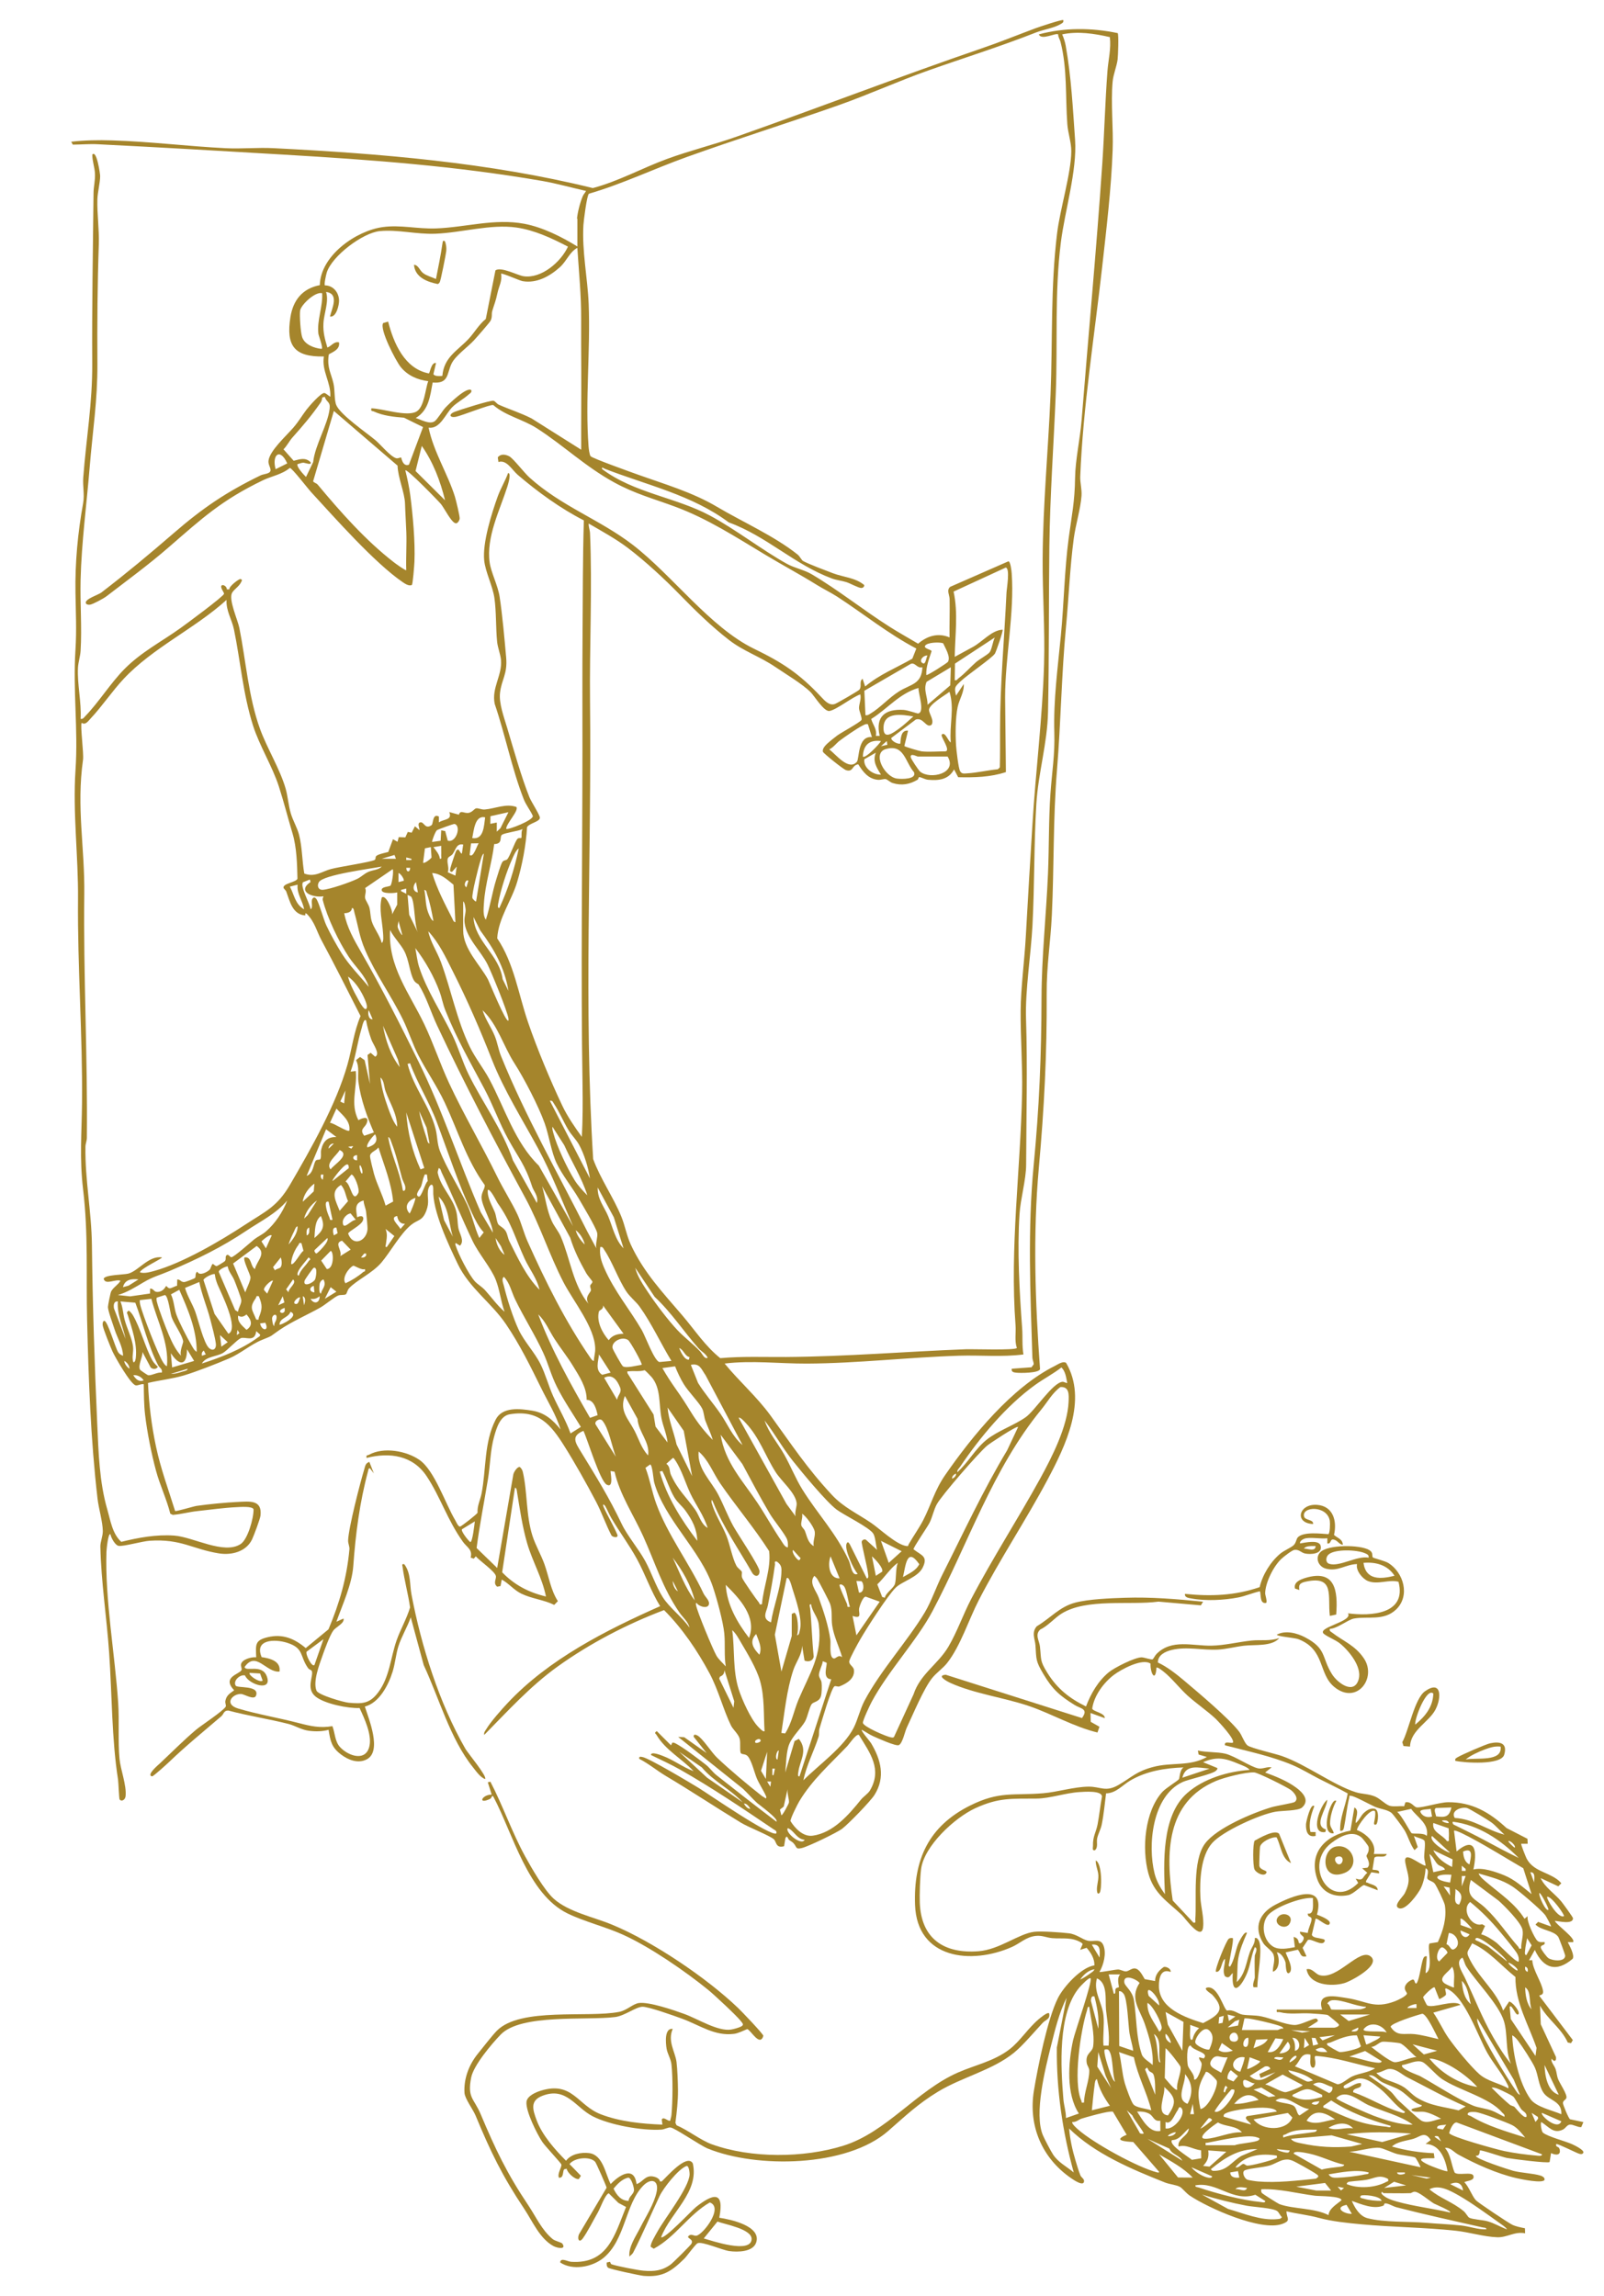
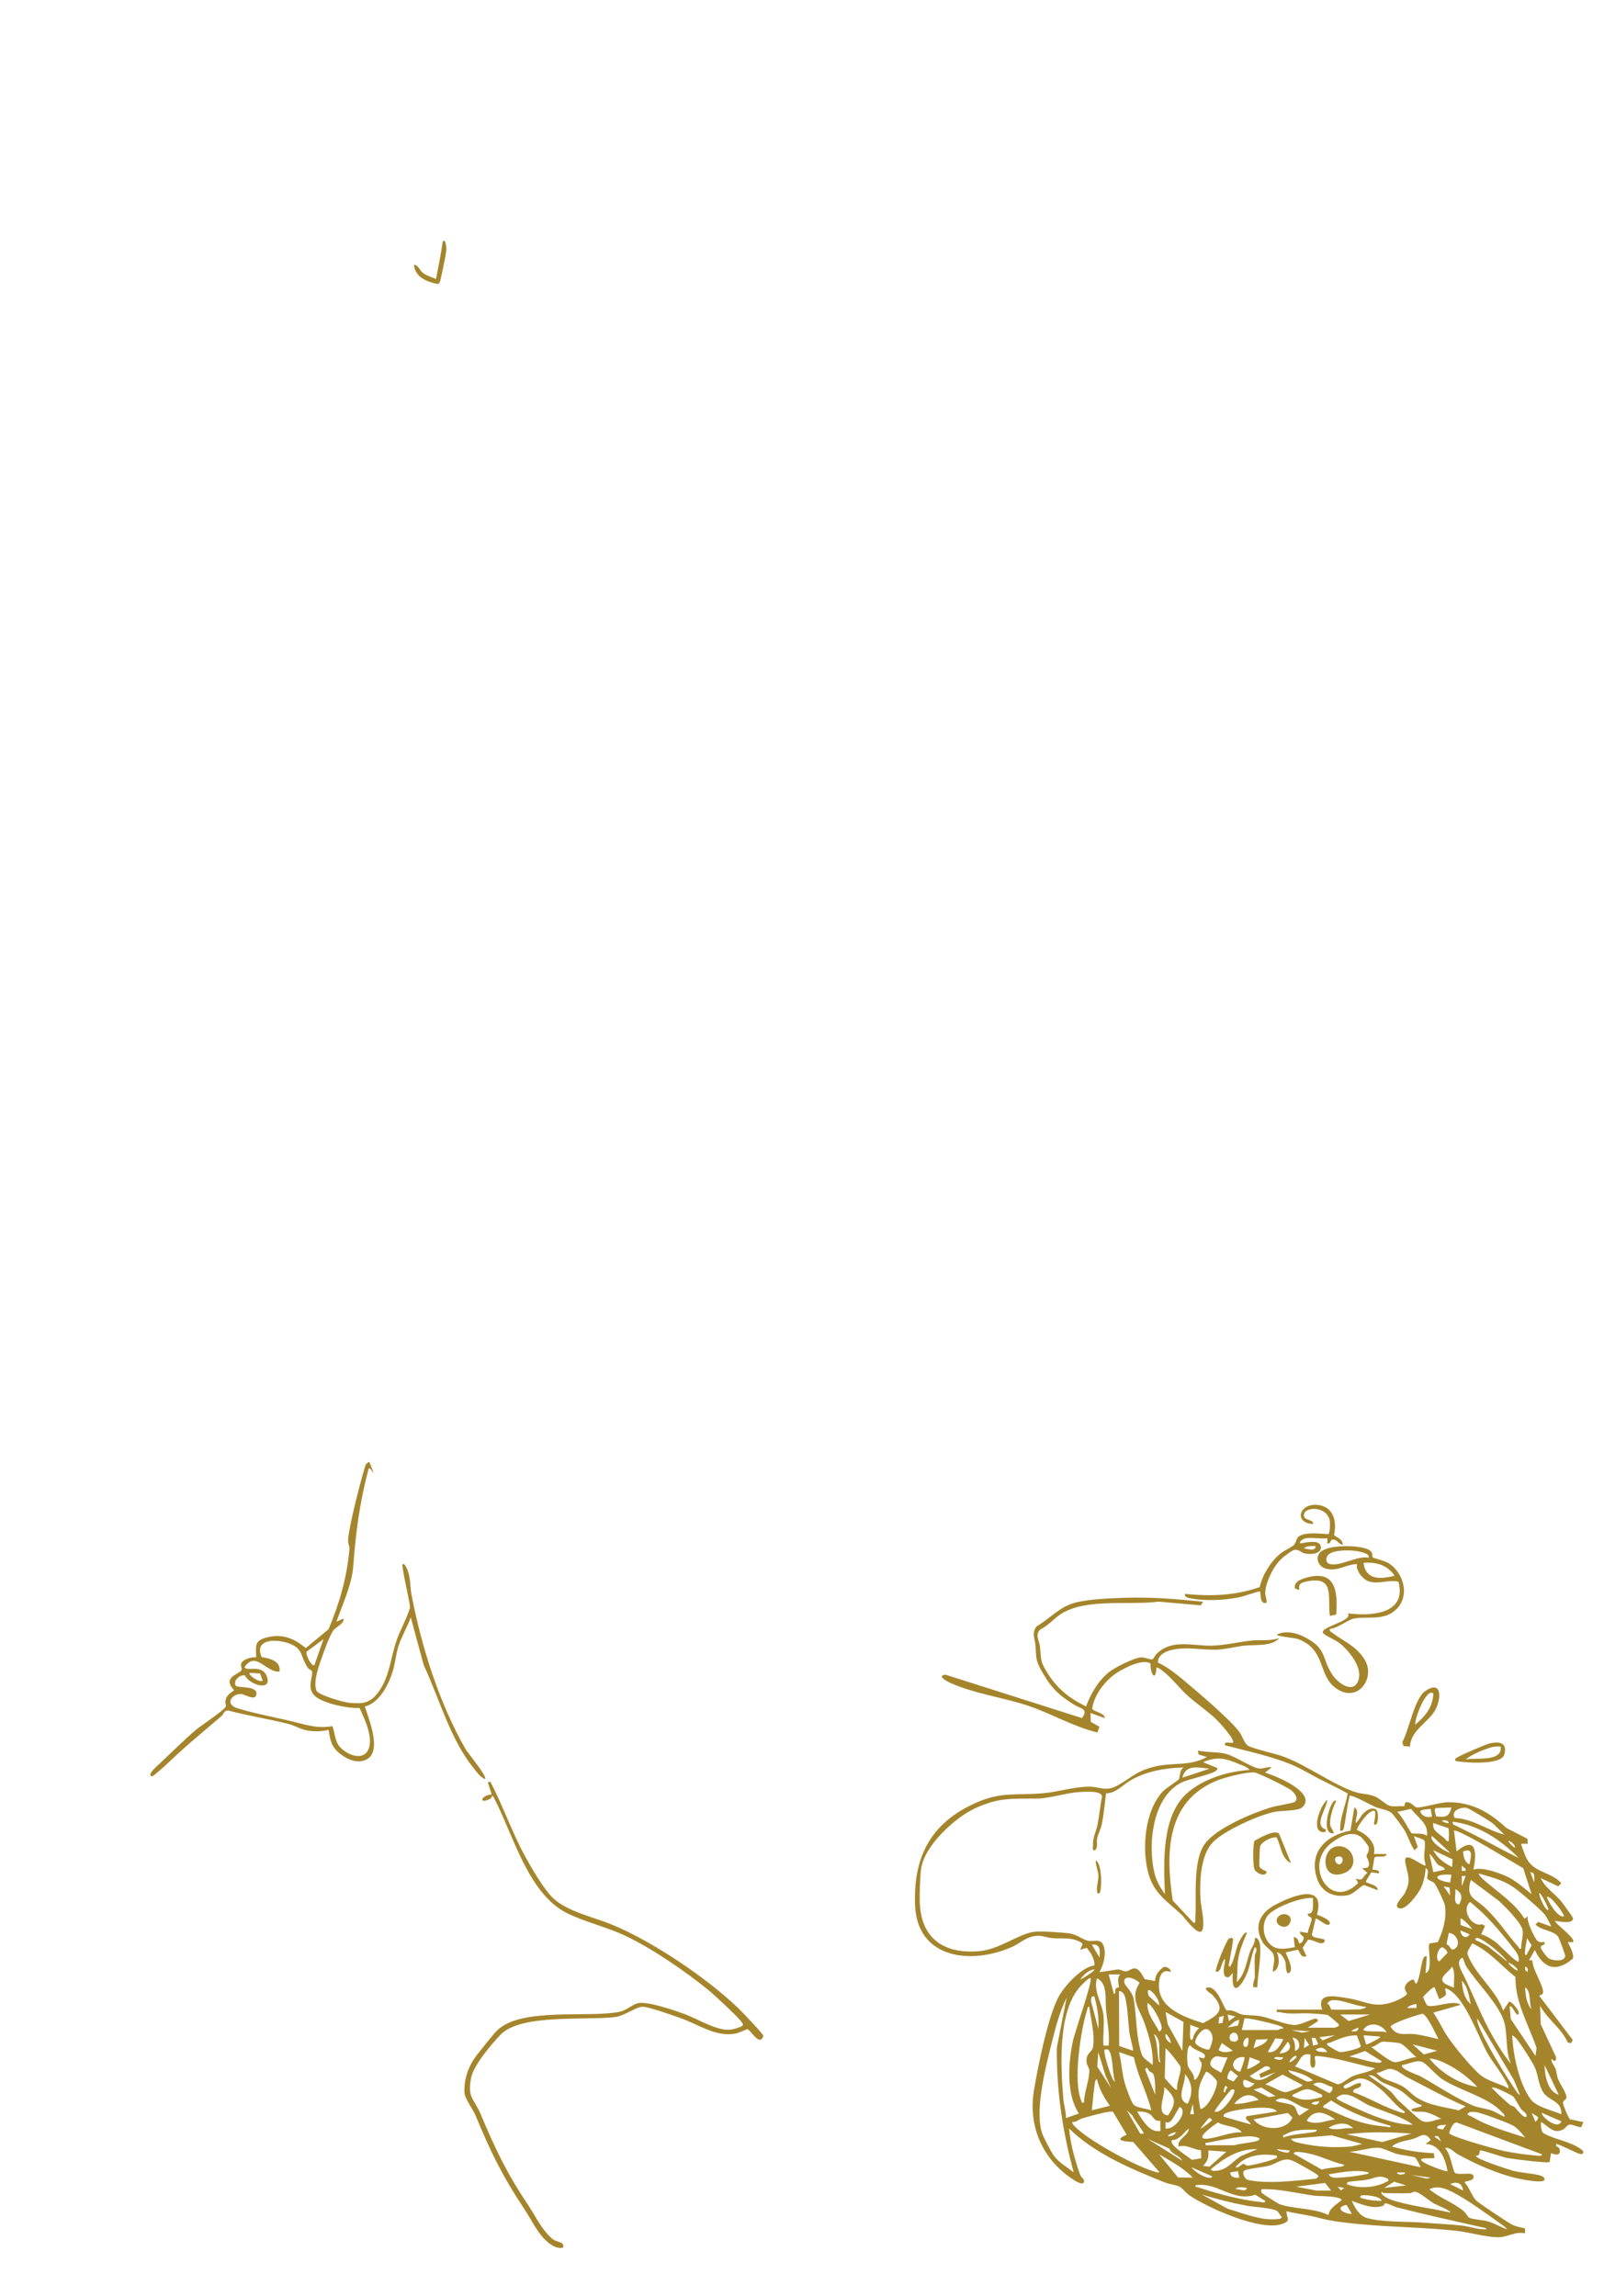
<svg xmlns="http://www.w3.org/2000/svg" id="Layer_1" viewBox="0 0 453.54 649.13">
  <defs>
    <style>      .st0 {        fill: #a5852c;      }    </style>
  </defs>
-   <path class="st0" d="M163.15,61.85c.16-1.86.89-4.68,1.64-6.41.24-.56.66-.93.92-1.46-4.13-.92-8.18-2.09-12.37-2.82-24.48-4.23-48.25-5.98-73.03-7.44-17.43-1.03-35.13-2.07-52.66-2.94-2.34-.12-4.75.1-7.06.11l-.46-.82c3.8-.44,7.7-.5,11.54-.38,10.71.32,21.47,1.68,32.17,2.21,4.49.22,9.05-.24,13.54-.01,30.22,1.53,60.88,4.04,90.24,11.28,7.3-1.93,13.99-5.68,21.02-8.25,6.36-2.33,13.21-4.02,19.67-6.3,23.18-8.16,46.11-17.01,69.39-24.99,5.38-1.84,9.95-3.73,15.18-5.67.95-.35,7.47-2.54,7.78-2.28.14.73-.34.87-.84,1.17-1.83,1.08-4.77,1.5-6.83,2.31-10.3,4.05-20.18,7.11-30.55,10.78-8.54,3.02-16.81,6.8-25.31,9.8-14.31,5.05-28.82,9.57-43.09,14.7-9.22,3.32-18.09,7.58-27.52,10.33-.58.41-1.49,7.67-1.56,8.87-.43,7.49,1.19,14.89,1.49,22.32.52,13.04-1.02,27.3-.03,40.28.05.64.24,2.29.57,2.73.43.58,11.46,4.52,13.16,5.13,7.63,2.74,15.56,5.01,22.62,9.2s16.15,8.21,22.75,13.47c.63.5,1.13,1.6,1.55,1.83,1.72.94,6.43,2.69,8.5,3.48,2.86,1.08,6.3,1.23,8.77,3.3.11.47-.34.87-.84.85-.84-.04-3.12-1.32-4.2-1.66-1.32-.41-2.82-.55-4.09-1.03-10.59-3.93-18.42-11.95-29.15-15.85-10.36-7.74-23.14-10.54-34.98-15.13-.27-.1-1.17-.78-.8.07,8.98,6.76,20.79,7.95,30.42,13.11,7.33,3.92,14.68,9.71,21.82,13.67,2.13,1.18,4.88,1.69,6.96,2.92,7.6,4.49,14.61,10.14,22.07,14.87,2.63,1.67,5.37,3.18,8.05,4.78,2.58-2.23,5.66-3.14,8.89-1.78-.06-3.6.09-7.21.02-10.81-.02-1.2-.94-2.53.15-3.48l16.49-7.23c.58.11.87,2.77.91,3.4.82,11.15-1.87,23.82-1.86,35.12l.22,21.08c-4.36,1.45-8.94,1.55-13.49,1.45l-1.16-2.21c-1.55,2.88-4.28,3.2-7.32,2.93-.93-.08-2.02-.76-2.53-.75-.23,0-.24.59-.48.74-2.24,1.32-4.51,1.73-7.05.93-.71-.22-1.55-1.06-1.99-1.12-.54-.07-1.39.29-2.2.21-2.72-.27-4.19-2.26-5.53-4.38-1.86.22-1.33,2.3-3.45,1.65-.8-.25-6.4-4.75-6.54-5.2-.24-.81.69-1.8,1.25-2.32s2.18-1.82,2.82-2.29c1.08-.79,6.44-3.71,6.82-4.36.29-.5-.67-2.51-.68-3.41,0-1.12.7-2.55.36-3.84-2.29.78-6.62,4.29-8.69,4.69-1.55.3-4.3-4.26-5.34-5.3-2.35-2.35-7.04-5.13-9.92-7.09-4.48-3.05-8.98-4.44-13.17-7.68-5.03-3.9-9.52-8.31-13.9-12.8s-9.71-9.42-14.63-13.17c-3.37-2.56-7.48-4.82-11.15-6.95-.06.94.34,1.8.38,2.73.67,15.32-.17,32.03,0,47.57.48,43.12-1.82,86.2.89,129.37,2.04,5.59,5.73,10.81,7.94,16.21,1.04,2.52,1.53,5.45,2.68,7.93,3.66,7.92,9.15,13.69,14.64,20.12,3.49,4.09,6.43,8.63,10.68,12.03,6.14-.56,12.4-.29,18.59-.33,17.2-.12,33.66-1.54,50.81-2.19,1.98-.08,13.96.35,14.46-.36-.69-2.07-.21-4.26-.37-6.39-1.66-22.07,1.41-43.79,1.85-65.85.15-7.75-.46-15.43-.41-23.07.04-6.53,1.11-14.44,1.47-21.23.57-10.47,1.22-20.95,1.86-31.44.91-15.13,2.85-30.22,3.29-45.37.29-9.89-.45-19.78-.4-29.67.08-15.46,1.6-30.96,2.23-46.44s-.03-30.24,1.86-45.71c.83-6.79,3.94-16.82,4.01-23.09.03-2.53-.94-5.23-1.12-7.7-.57-7.74.03-15.67-1.93-23.31-.18-.7-.68-1.32-.65-2.09-.63-.57-4.81,1.81-5.47-.02,7.3-1.95,14.92-1.88,22.29-.35.33.36.1,6.54-.02,7.44-.28,2.1-1.22,4.17-1.41,6.27-.56,6.11.24,13.14,0,19.4-.4,10.89-1.74,22.11-2.95,32.91-2.17,19.5-5.44,39.7-6.21,59.31-.07,1.78.49,3.61.36,5.46-.26,3.7-1.67,8.2-2.19,12.08-1.1,8.23-1.41,16.62-2.19,24.88-1.29,13.59-1.45,27.13-2.56,40.62-1.13,13.7-.8,27.32-1.45,40.99-.37,7.82-1.51,14.2-1.46,22.29.09,16.87-.7,32.27-2.21,49.05-1.71,18.96-1.04,38.02.33,57.03-.38,1.11-5.58,1.12-6.75.98-.69-.08-1.39-.17-1.26-1.11l5.61-.42.62-.86c-.02-.63-.36-1.21-.38-1.84-.58-18.23-1.38-36.31.37-54.51,1.57-16.34,2.17-30.74,2.21-47.22.03-11.64,1.33-23.41,1.83-35.1.32-7.56.17-15.15.7-22.72.44-6.26,1.27-10.84,1.09-17.16-.27-9.22.97-18.35,1.85-27.46s1-18.34,2.2-27.43c.88-6.65,1.73-10.3,1.82-17.19.07-5.02,1.42-11.01,1.83-16.12,1.93-24.16,4.2-48.32,5.85-72.45.6-8.78.81-17.59,1.47-26.34.24-3.2,1.08-6.4.68-9.65-4.38-1.01-9.04-1.71-13.48-.78.44,1.02.8,2.11,1,3.21,1.57,8.79,2.03,17.76,2.65,26.62.6,8.62-2.89,20.06-4.01,28.9-1.83,14.43-.88,28.47-1.45,42.82s-1.63,28.69-1.81,43.16c-.2,15.58-.05,31.31-.38,46.85-.19,8.93-2.77,17.24-3.3,25.97-.69,11.4-.5,22.94-1.1,34.39-.43,8.27-2.08,18.35-1.82,26.34.44,13.74.08,27.58.03,41.35-.02,4.24-1.59,9.57-1.87,13.89-.67,10.2-.02,22.06.74,32.22.19,2.48-.06,5.02.37,7.49-5.99.77-12.08.17-18.12.35-14.38.44-28.73,2.17-43.13,2.23-7.75.03-15.53-.95-23.24-.01,4.1,5.02,9.11,9.37,12.95,14.66,5.94,8.18,10.33,14.91,17.39,22.48,3.28,3.52,7.16,5.24,11.1,7.92,2.42,1.64,7.11,6.15,9.96,6.53.68.09.43-.13.62-.46,1.28-2.25,3.01-4.68,4.12-6.84,2.28-4.44,3.19-8.4,6.23-12.79,7.66-11.04,18.85-24.77,31-30.83.87-.43,2.25-1.45,3.18-.87,6.15,10.49-.16,23.49-5.3,33.13-6.11,11.46-13.44,22.42-19.41,34.01-2.8,5.43-5.17,12.98-8.95,17.75-1.18,1.48-3.02,2.75-4.2,4.21-2.39,2.97-5.4,10.24-7.19,14.03-.53,1.12-1.15,4.31-2.2,4.93-.78.46-6.17-2-7.37-2.54-1.11-.5-2.08-1.23-3.16-1.78-.29.29,2.29,3.2,2.63,3.77,2.8,4.69,4.12,9.66.97,14.65-1.12,1.78-7.35,8.19-9.12,9.54-1.5,1.14-9.57,5.02-11.38,5.46-1.96.48-1.37-.33-2.46-1.42-.4-.4-.84-.58-1.22-.9-.24-.2-.49-1.48-1-.5l-.38,2.32c-2.43.65-2.1-1.29-2.92-1.99-1.29-1.1-7.09-3.34-9.25-4.65-7.12-4.32-14.02-8.92-21.2-13.19-2.57-1.53-4.89-3.5-7.57-4.87-.15-.77.34-.6.88-.52,1.8.27,13.61,7.33,16.05,8.83s20.46,13.95,21.83,12.74c.16-.75-.37-.85-.84-1.17-8.33-5.63-17.61-11.88-26.34-16.82-2.69-1.52-5.51-2.8-8.28-4.15-.05-1.13,2.95.11,3.38.27,3.01,1.12,5.67,3.2,8.68,4.3-3.33-3.53-7.93-5.93-10.46-10.2-.35-.59-.8-.48.04-1.13l4.03,4.02.37-.75c.34-.06.61.06.91.21,2.23,1.15,6.48,4.39,8.59,6.04,1.05.82,1.9,2.08,2.95,2.91,5.62,4.44,11.28,8.87,16.99,13.18.72-.75-4.97-4.83-5.49-5.3-1.39-1.28-2.63-2.74-4.01-4.04l-18.29-14.63,1.73.1,6.32,4.47-3.65-4.58c-.15-.89.66-.61,1.09-.36,1.5.86,3.92,4.73,5.48,6.22,3.45,3.31,8.83,7.81,12.63,10.79.35.27.77.43,1.1.73.24.08.26-.32.18-.54-.65-1.57-1.91-3.4-2.62-5.06s-1.41-4.87-2.53-6.25c-.66-.81-1.67-.47-2-.92-.39-.53-.03-2.92-.33-4.06-.36-1.37-1.89-2.59-2.46-3.76-2.17-4.41-3.51-9.95-6.08-14.77-3.43-6.41-7.72-12.73-12.85-17.86-10.5,3.97-20.97,9.41-30.12,15.98-7.72,5.54-14.08,12.58-20.73,19.32-.15-.76.31-1.17.64-1.73,1.2-2,4.26-5.46,5.93-7.24,11.63-12.43,27.81-20.61,43.18-27.44-2.58-4.15-4.21-9-6.52-13.24-2.18-4.01-5-7.76-7.31-11.71-.64-1.1-1.1-2.29-1.73-3.4-.71-.78-.67-.22-.39.39,1.2,2.65,2.74,5.15,3.88,7.83.2.97-1.25.62-1.66.2-1.58-3-2.81-6.59-4.36-9.54-2.63-5-6.04-11.08-9.04-15.84-3.81-6.05-7.29-10.29-15.39-8.94-2.72.45-3.71,3.79-4.4,6.21-1.13,3.94-1.11,8.11-1.77,12.13-1.06,6.49-2.37,12.94-3.21,19.47l5.82,5.64,4.55-26.37c.08-.66,1.14-2.33,1.84-2.17.44.34.72.83.85,1.36,1.34,5.69.86,12.2,2.74,18.11.82,2.57,2.43,5.37,3.37,7.97,1.24,3.46,1.8,7.39,3.81,10.48l-1.03,1.06c-2.93-1.45-6.38-1.75-9.31-3.18-2.09-1.01-3.5-2.88-5.53-3.98l-.35,1.84-.94.18c-1.2-1-.27-2.02-.35-2.93-.11-1.34-4.71-4.42-5.68-5.67l-.59.67-.88-.3c.6-2.27-1.07-2.92-2.15-4.42-4.4-6.13-6.42-12.77-10.3-18.6s-10.37-6.84-16.97-5.16c-.19-.95.21-.64.71-.91,4.08-2.25,10.55-1.11,14.26,1.49,4.24,2.96,7.31,12.38,10.07,17,.26.44.9,2.02,1.45,1.81.45-.17,4.75-3.49,4.88-3.91-.13-1.96.79-3.64,1.14-5.44,1.34-6.97.66-14.42,3.99-20.89,1.88-3.65,6.76-3.09,10.33-2.51s5.84,2.62,8.02,5.32c-1.27-4.11-3.55-7.75-5.43-11.58-3.06-6.21-6.1-12.42-10-18.17-4.15-6.13-10.37-10.2-13.66-17.07-2.63-5.49-7.14-15.01-6.92-20.88.1-2.58-1.34-1.42-1.51.35-.19,1.98.46,3.03-.42,5.43-1.12,3.05-2.4,2.51-4.33,4.08-3.06,2.5-5.84,7.63-8.39,10.64s-7.13,5.04-9.17,7.3c-.47.52-.59,1.48-.89,1.68-.48.31-1.45.06-2.2.36-1.01.4-3.7,2.65-5.02,3.39-3.75,2.11-8.02,3.93-11.57,6.35-2.69,1.83-1.59,1.47-4.9,2.78-3.11,1.24-6.11,3.89-9.36,5.27-3.54,1.5-9.14,3.71-12.76,4.79-3.26.97-6.82,1.33-10.13,2.12.25,6.06,1,12.06,2.26,17.99,1.35,6.36,3.48,12.04,5.4,18.21.26.2,5.2-1.31,6.06-1.44,3.35-.48,8.31-.97,11.68-1.12s6.89-.66,6.41,3.84c-.1.96-1.89,5.71-2.39,6.76-1.67,3.47-5.77,4.53-9.42,3.94-7.5-1.22-10.61-4.14-19.47-3.57-2.19.14-7.25,1.61-8.78,1.46-1.02-.1-2.19-2.29-2.38-3.29-.63-.48-1.1,4.33-1.12,4.94-.44,13.51,2.41,29.02,3.32,42.81.33,5.06-.09,10.83.37,15.73.29,3.08,2.04,7.46,1.72,10.57-.11,1.03-1.13,1.64-1.69.92-.17-.22-.31-4.72-.44-5.59-1.81-11.51-1.7-24.11-2.52-35.9-.69-9.97-2.28-20.12-2.48-30-.03-1.29.71-2.94.69-4.39-.03-2.61-1.17-6.36-1.49-9.15-1.94-16.72-2.54-33.65-2.95-50.47-.31-12.65.38-24.24-1.13-36.93-1.05-8.85-.4-15.75-.31-24.54.19-19.24-1.3-38.24-1.13-57.48.11-12.2-1.52-24.52-.71-36.57.78-11.62-.76-22.25-.01-34.04.35-5.49.09-10.6,0-16.09-.14-8.44.65-16.94,2.16-25.29.44-2.46-.14-4.82.04-7.28.84-11.05,2.61-20.99,2.54-32.19-.1-16.18.2-32.1.37-48.33.02-1.75.51-3.49.4-5.49-.11-1.82-.76-3.47-.75-5.29,1.24-1.46,2.22,5.49,2.22,6.04,0,1.91-.72,4.6-.78,6.57-.12,4.19.55,8.5.4,12.84-.39,11.28-.47,22.32-.4,33.66.07,10.22-1.35,19.14-2.18,29.26-.87,10.63-2.3,21.16-2.57,31.82-.17,6.66.41,13.36,0,20.12-.09,1.49-.66,3.23-.74,4.75-.24,4.68,1.01,9.74.75,14.47.65.13.9-.33,1.28-.73,3.77-3.87,7.2-9.41,11.13-13.38,4.8-4.84,10.46-7.71,15.86-11.58,1.53-1.1,12.15-8.91,12.28-9.68.06-.34-1.2-1.82-.69-2.33.43-.43,1.58.35,1.47,1.09h.72c-.15-.85,2.73-2.99,3.11-2.92.69.13.41.5.2.92-.61,1.23-1.99,1.99-2.54,2.98-1.04,1.91,1.6,7.62,2.06,9.91,1.85,9.26,2.58,19.57,5.84,28.55,1.97,5.44,5.65,11.34,7.25,16.9.61,2.12.8,4.79,1.45,6.97s1.82,4.03,2.34,6.07c.91,3.56.85,7.36,1.48,10.96,3.01,1.14,5.01-.61,7.54-1.28,2.38-.64,11.21-1.94,12.36-2.57.39-.22.11-.82.47-1.13.58-.51,2.56-.9,3.38-1.12l1.33-3.61,1.28.73.35-1.32,1.86.07.7-1.54,1.09.22.93-1.82,1.28,1.09c.09-.52-.75-1.95.19-2.19,1.14-.3,1.31,2.16,3.25.77.48-.35.22-3.45,2.05-2.41v1.64c1.5-1.01,3.85-.58,2.93-2.92l2.73.75c.41-1.47,1.49-.28,2.77-.52,1.02-.19,1.59-1.15,2.07-1.27.59-.14,1.56.4,2.47.32,2.94-.24,6.03-1.77,8.95-.71.72,1.07-2.9,4.7-2.89,6.19.48.38,7.81-2.47,7.53-3.67-.74-1.64-1.92-3.06-2.58-4.75-3.28-8.35-5.27-18.35-8.2-26.92-.93-4.54,2.15-8,1.78-12.4-.14-1.63-.91-3.42-1.09-5.13-.4-3.89-.21-8.54-.77-12.4-.5-3.45-2.56-7.36-2.89-10.64-.51-5.01,2.1-13.27,3.84-18.11.79-2.19,2.12-4.37,2.92-6.58,1.01-.04-.05,3.33-.2,3.81-2.12,6.66-6.05,14.32-5.01,21.52.41,2.85,2.33,6.46,2.81,9.63.78,5.1,1.39,11.97,1.85,17.17.42,4.73-1.28,6.15-1.73,9.97-.36,3.01,1.12,6.93,2,9.88,1.82,6.08,4,13.89,6.31,19.67.5,1.27,3.02,5.1,2.96,5.84-.09,1.12-3.02,1.51-3.63,2.62-.27,4.94-1.37,10.74-2.8,15.5-1.61,5.4-5.29,10.18-5.64,15.93,4.78,7.07,5.99,15.79,8.73,23.77,2.59,7.55,6.29,16.4,9.7,23.6,1.4,2.95,3.58,6.13,5.5,8.77.26-4.79.27-9.66.2-14.47-.51-31.63-.04-63.39-.03-95.1,0-10.75-.05-21.5.03-32.2.09-10.87.04-21.67.37-32.52-6.61-3.38-13.02-8.03-18.67-12.86-1.67-1.43-3.14-4.37-5.48-3.65l-.19-1.3c.81-1.08,2.15-.88,3.25-.31s4.26,4.69,5.71,5.99c9.04,8.16,19.93,11.89,29.23,19.05,11.24,8.66,21.85,23.34,34.28,29.37,8.04,3.9,12.82,7.04,18.96,13.6,1.07,1.14,2.29,2.53,3.87,2.02.59-.19,6.63-3.69,6.93-4.04.81-.98-.15-2.28.92-3.1l.73,2.19c3.95-3.37,8.88-5.3,13.34-7.87l1.13-2.86c-7.93-4.15-14.89-9.81-22.36-14.66-1.81-1.17-3.94-2.19-5.8-3.35-4.75-2.95-9.67-5.57-14.54-8.5-8.35-5.02-16.38-10.23-25.53-13.61-6.19-2.29-11.32-3.62-17.26-6.88-8.1-4.45-14.3-10.44-21.72-15.22-4.09-2.63-8.78-3.49-12.4-6.61-.71-.32-9,3.02-10.61,3.32-1.69.32-2.14-.71-.31-1.42,1.41-.55,10.23-3.35,11-3.12.5.15.89.86,1.47,1.11,3.06,1.35,6.29,2.36,9.28,3.89l14.02,8.84c-.04-7.5.06-15.01.02-22.52-.02-4.73-.06-9.54-.03-14.24.04-6.92-.64-13.45-1.08-20.32-2.23,1.21-2.98,3.71-4.94,5.48-2.84,2.55-6.53,4.63-10.51,3.95-.89-.15-5.86-2.4-6.12-2.11.38,2.04-.6,3.53-1,5.4-.52,2.44-.88,3.11-1.48,5.1-.28.91.08,1.67-.49,2.8-.26.52-4,4.79-4.7,5.54-1.83,1.97-5.21,4.32-6.29,6.51-1.43,2.9-.72,5.81-5.38,5.41-.73,3.86-1.08,7.86-4.79,10.03,1.47.45,3.9,1.89,5.33.94.77-.51,2.22-2.98,3.07-3.88.93-.98,6.07-6.03,7.32-4.93.15.7-.36.87-.77,1.24-1.31,1.2-3.28,2.23-4.55,3.5-2.07,2.06-3.46,6.27-6.75,5.87,1.37,6.76,5.43,13.09,7.42,19.46.28.89,1.46,5.69,1.36,6.31-.08.46-.52,1.2-.97,1.26-1.2.18-3.35-4.27-4.34-5.46-.66-.8-9.63-10.05-10.06-9.51.57,2.27,1.12,4.86,1.42,7.18.72,5.7,1.39,12.95,1.16,18.63-.04.98-.46,6.4-.73,6.6-.81.39-1.88-.32-2.56-.78-7.96-5.43-19.24-18.22-26.01-25.57-.89-.97-5.39-6.83-5.95-6.74-2.14,1.83-5.17,2.33-7.53,3.46-11.75,5.66-17.19,10.71-26.73,18.99-5.69,4.95-11.71,9.33-17.6,13.86-.75.58-3.81,2.23-4.62,2.35-.48.07-1.1-.03-1.2-.49-.24-1.12,3.56-2.31,4.38-2.93,7.34-5.64,13.45-10.74,20.49-16.82,8.19-7.09,14.84-11.6,24.62-16.35.81-.39,2.8-.37,2.75-1.49-.03-.76-.67-1.56-.58-2.56.24-2.82,5.07-7.12,7.04-9.43,1.68-1.98,2.24-3.12,3.71-5.07.7-.93,4.09-4.8,5.03-4.71.53.05,1.61,1.15,1.7,1.02.23-3.96-2.5-7.26-1.82-11.34-8.42.16-10.73-3.06-9.46-11.11.76-4.8,3.36-8.09,8.31-9.06.2-8.34,10.21-15.37,17.79-16.41,5.01-.69,9.84.56,15.01.38,8.44-.3,16.61-2.9,25.05-1.31,5.15.97,10.57,3.69,14.98,6.42v-7.87ZM160.59,69.73c-4.46-2.34-9.49-4.68-14.54-5.4-7.35-1.04-15.43,1.45-22.93,1.75-5.39.21-10.66-1.25-15.74-.74-4.81.47-13.54,7.05-14.99,11.72-.19.61-.79,3.32-.53,3.62,2.34.02,3.94,1.96,4.01,4.24.04,1.25-.76,4.91-2.57,4.56.59-2.37,2.67-6.42-1.1-6.95.87,2.8-.61,6.03-.75,8.94-.12,2.56.41,4.39,1.12,6.78,1.19-.42,1.85-1.8,3.29-1.46.32,1.88-1.47,2.62-2.85,3.36l-.1.46c-.41,3.47.71,4.88,1.38,7.8.45,1.95.18,4.69.81,6.14,1.19,2.75,8.45,7.73,11,9.85,1.47,1.22,4.19,4.58,5.87,5.13.58.19,1.33-.3,1.44-.19.12.11.44,2.69,2.22,2.04l3.99-10.64-5.38-2.65c-2.86-.23-5.89-.53-8.51-1.75-.55-.25-.9.06-.73-.9,3.17.04,10.07,2.48,12.78.9,2.21-1.29,2.47-6.41,3.31-8.58-3.04-.36-5.92-1.64-7.83-4.06-1.34-1.69-6.02-10.63-4.92-12.36l1.41-.42c1.55,6.08,4.64,13.34,11.51,14.65.3-.03.65-3.24,2.03-2.94l-.73,3.1c.13.67,1.92.67,2.52.52.46-5.28,4.23-7.06,7.36-10.38,1.68-1.78,2.94-4.1,4.92-5.69l2.73-13.74c1.58-1.13,6.19,1.38,7.91,1.65,5.06.78,10.63-4.06,12.6-8.38ZM91.1,82.89c-2.03-.53-6.03,3.36-6.24,4.92-.19,1.45.12,6.13.58,7.51.72,2.12,3.42,3.12,5.47,3.31.61-.04-.82-3.75-.88-4.24-.48-3.75,1.3-7.7,1.06-11.5ZM91.82,112.17l-.72.23c-.05.46-.14.97-.41,1.36-2.66,3.85-4.96,6.5-8,9.93-.89,1-1.55,2.37-2.53,3.34l2.88,3.24c1.71-.43,3.26-1.04,4.76.37.53,1.02-1.65.17-2.01.17-.58,0-1.08.3-1.64.38-.47.69,1.82,3.12,2.38,3.65l2.02-4.19c.53-4.91,4.14-10.54,4.66-15.12.23-2.06-.85-1.69-1.39-3.37ZM114.87,161.19c-.11-3.59.15-7.22.02-10.81-.1-2.7-.29-5.31-.37-8.01-.09-3.12-2.02-7.36-2.11-10.73l-18.01-15.46-5.86,19.87c.09.35.94.53,1.3.97,6.43,7.71,13.59,15.82,21.57,21.97.36.28,3.28,2.42,3.47,2.2ZM125.84,141.44c-1.31-5.41-3.4-10.85-6.58-15.37l-1.76,7.09,8.34,8.28ZM77.94,132.65l3.28-1.64c-2.04-4.55-4.42-2.41-3.28,1.64ZM272.51,193.39c.16,2.27-1.29,4.36-1.73,6.5-.64,3.1-.65,7.69-.45,10.88.08,1.23.68,6.5,1.15,7.26.49.81,1.07.66,1.94.61,2.85-.16,5.87-.9,8.73-1.16l.56-.54c.08-3.52.06-7.05.06-10.58,0-12.88,1.22-25.87,1.82-38.77.05-1.14,1.07-6.88-.2-7.14l-14.76,6.8c1.33,6.08.42,12.3.32,18.45l5.09-2.77c2.72-1.46,5.35-4.78,8.44-4.91.26.25-1.86,6.31-2.17,6.78-.86,1.29-7.81,6.01-9.72,7.84-1.63,1.57-1.81,1.63-1.27,4.03l2.19-3.29ZM86.28,258.8c-3.61-.28-4.32-4.02-5.34-6.75-.15-.39-.73-.8-.77-1.08-.2-1.24,3.65-1.53,3.94-2.57-.09-4.05-.22-8.86-1.39-12.76-1.31-4.36-2.48-9-3.88-13.32-1.84-5.69-5.5-11.53-7.3-17.21-2.86-9-3.53-18.14-5.39-27.17-.58-2.79-2.26-5.26-2.1-8.33-8.99,8.13-20.84,13.51-29.08,22.31-3.21,3.42-6.14,7.8-9.31,11.17-.75.79-1.47,1.98-2.57,1.27-.46.62.64,8.64.38,10.45-1.9,13.52.52,24.69.36,38.05-.28,22.92.97,45.72.73,68.79,0,.86-.38,1.67-.4,2.53-.15,9.39,1.72,18.26,1.83,27.81.19,16.76.74,33.7,1.5,50.49.37,8.14.6,16.51,2.84,24.24.91,3.14,1.43,6.89,3.96,9.18,4.88-1.2,9.91-2.13,14.97-1.77,5.37.38,14.08,5.49,18.8,2.38,2.01-1.33,3.69-7.34,3.63-9.81-.32-.96-3.95-.64-4.88-.6-3.4.15-7.5.73-10.97,1.1-2.3.24-4.66.9-6.99,1.08l-.7-.34c-1.03-4.13-2.91-7.99-4.02-12.08-1.27-4.67-2.56-11.11-3.11-15.92-.32-2.74-.33-5.82-.37-8.6-.75-.18-1.65.46-2.3.31-1.44-.33-5.77-7.89-6.54-9.57-.56-1.23-2.67-6.44-2.78-7.47-.05-.45.05-1.19.47-1.19.94.01,3.11,7.65,3.92,8.88.35.53.81.79,1.38.99-.11-2.68-1.58-4.93-2.36-7.33-.44-1.37-1.91-5.36-1.92-6.45,0-.43.69-3.98.91-4.4.63-1.2,1.97-1.86,2.64-3.03-1.48-.55-4.26,1.33-4.75-.55.27-1.16,5.74-1.13,6.96-1.46,2.84-.75,5.84-5.2,9.5-4.58.33.24-5.97,3.1-6.22,4.21,1.17.41,2.82-.05,4.01-.38,8.01-2.19,18.78-8.51,25.71-13.06,5.83-3.83,9.04-5.01,12.76-11.38,5.93-10.17,13.04-22.67,16.21-33.91,1.29-4.55,1.82-9.35,3.7-13.72-3.65-7.16-7.21-14.31-11.03-21.39-1.35-2.5-1.93-5.28-4.19-7.51l-.36-.18-.07.64ZM269.95,192.29c.64.17.73-.27,1.1-.55,1.8-1.36,3.27-3.09,4.95-4.56.9-.79,3.25-2.06,3.82-2.77.62-.78.92-3.13,1.47-4.19l-11.26,7.39-.07,4.68ZM268.04,187.1c.83-1.43-.77-3.9-1.36-5.24-1.05-.39-4.62-.28-5.13.75-.37.75,1.79,1.03,1.86,1.49-.7,2.18-1.62,4.42-1.49,6.73.23.27,5.95-3.42,6.13-3.73ZM262.27,185.35c-1.09-.26-2.75,1.57-1.27,2.19.8.33.88-1.81,1.27-2.19ZM260.81,188.64c-1.54.42-1.98-1.46-3.3-.95l-13.11,7.6.31,6.89c.58.12.84-.1,1.29-.36,2.89-1.69,5.31-4.55,8.25-6.38,3.28-2.05,6.37-1.94,6.56-6.8ZM268.85,188.64l-6.85,4.12c-.98,2.24.31,4.21.27,6.49l6.42-5.49.16-5.11ZM259.71,194.49c-5.44,1.56-8.79,5.94-13.37,8.77.44,1.65,1.72,2.91,1.31,4.77h1.09c-1.29-5.46,1.55-7.66,6.78-7.33,1.09.07,3.81,1.02,4.01,1.01,2.12-.18.06-5.83.18-7.21ZM260.62,212.42c1.94.22,4.54,0,6.58,0,1.91,0-1.4-4.28-.91-4.75,1-.97,1.89,2.12,2.55,2.19-.44-4.79,1.1-9.6-.37-14.27-1.28.98-5.96,3.65-5.79,5.21.13,1.16,1.55,2.95.69,4.14-1.52,1.01-2.25-2.2-4.42-1.52l-6.92,5.2c-.17.81,1.82,1.83,2.54,1.61.13-1.45.15-3.88,2.19-3.66l-1.05,4.34c.14.23,4.33,1.45,4.89,1.51ZM258.25,202.54c-3.09-.5-8.31-1.44-8.43,3.13-.1,3.71,2.77,1.48,4.39.32,1.39-1,2.76-2.31,4.05-3.45ZM245.41,204.76c-.61-.19-1.05.16-1.56.4-1.41.68-5.2,3.3-6.54,4.33-.84.64-1.69,1.85-2.84,2.38,1.87,1.36,5.48,6.16,7.81,3.51.74-.84.17-7.41,4.26-6.99l-1.13-3.63ZM249.1,209.5c-3.28-.42-4.99,1.13-5.12,4.39.66.71,4.8-3.65,5.12-4.39ZM250.9,210.56l-.15-1.06-1.65,1.46,1.8-.39ZM250.46,211.77c-3.95,1.17-.34,7.92,3.21,8.35,1.33.16,5.61.24,4.76-1.82-2.5-2.84-2.77-8.06-7.97-6.52ZM247.64,212.79l-3.25,1.87c-.31,2.42,2.48,4.43,4.71,4.34-1.22-1.99-2.43-3.78-1.46-6.21ZM267.94,213.88h-8.41c-.29,0-2.19-1.11-2.02.18.07.53,2.28,3.78,2.67,4.1,2.87,2.33,10.65.47,7.76-4.28ZM140.48,235.11l1.03-.98,2.25-4.51-5.08,1.13-.03,2.16,1.82-.37v2.56ZM137.18,231.08c-2.92-.71-3.21,3.76-3.65,5.85,3.27.58,3.31-3.51,3.65-5.85ZM126.59,237.65c2.36.8,3.93-4.15,1.94-4.71-.25-.07-4.66,1.54-4.99,1.77-.42.29-1.51,3.17-1.35,3.32l2.4-.34.16-2.95,1.13.22.72,2.7ZM147.79,234.38c-1.16.6-5.14,1.07-5.86,1.63-.79.61.37,2.56-2.2,2.63-.66,5.52-2.58,11.26-2.9,16.78-.08,1.35-.33,3.5.55,4.57,1.22-3.69,1.77-7.63,2.93-11.34.34-1.07,1.23-4.13,1.7-4.89.42-.69,1.08-.44,1.43-.85.82-.95,2.09-4.87,2.87-5.75.34-.38.97-.14,1.08-.26.22-.24-.14-1.94.42-2.53ZM135.35,238.4l-2.16.04-.4,3.25c1.04,1.01,2.09-2.72,2.56-3.29ZM130.96,238.77c-1.88-.39-2.07,1.42-2.98,2.69-.36.51-1.18.72-1.35,1.21-.39,1.12.48,2.67-.02,3.92l2.16.96.37-2.56-1.28,1.46c-.88.17-.57-.69-.46-1.19s1.42-4.46,1.56-4.66c.85-1.23,1,.63,1.64.73l.37-2.56ZM124.75,239.13l-2.19.37c.75,1.01,1.65,1.97,1.83,3.29.6.1.34-.49.36-.91.05-.91-.03-1.84,0-2.75ZM121.82,239.49l-1.67.35-.52,4.05c.33.36,2.15-1.03,2.39-1.47l-.2-2.92ZM141.2,256.69c2.53-5.45,4.23-10.94,5.49-16.83-.9.63-1.45,2.06-1.89,3.04-1.55,3.46-3.29,8.82-3.93,12.54-.06.37-.29,1.35.33,1.25ZM134.62,254.86l2.19-13.54c-.51.21-.8,1.57-.99,2.12-.5,1.52-2.5,9.42-2.24,10.43.09.34.91,1.12,1.04.99ZM111.55,241.71l-3.62,1.07h4.02s-.4-1.07-.4-1.07ZM116.33,242.79l-1.46-.37v.73s1.46,0,1.46,0v-.36ZM107.92,244.99c-2.88.58-16.46,2.29-17.74,4.38-.58.94-.29,2.25,1.05,2.19,2-.1,7.81-2.14,9.76-3.08,1.09-.53,2.02-1.48,3.14-1.98,1.31-.59,2.89-.52,3.79-1.51ZM115.97,245.35h-1.09c0,1.34,1.09,1.34,1.09,0ZM110.4,250.39c.38-.31.98-3.96.64-4.67l-7.79,5.34c.45.97-.16,1.94-.02,2.8.12.71,1,1.83,1.24,2.81.3,1.21.23,2.43.63,3.76.62,2.05,2.31,4,2.83,6.14.65-.25.41-2.17.38-2.76-.2-3.35-1.2-6.71-.38-10.05,1.15-1.1,3.23,3.75,2.93,4.76l1.46-2.78v-3.44c-.82.23-4.16.44-4.38-.56-.25-1.08,2.05-1.02,2.47-1.36ZM114.14,249.01c.27-.35-.86-2.11-1.46-2.19v2.56s1.46-.37,1.46-.37ZM128.77,260.72l-.55-10.61c-1.8-1.47-3.61-3.16-6.03-3.29,1.42,4.61,3.5,8.52,5.67,12.8.21.42.34,1.01.91,1.1ZM87.8,249.37l-.17-.72-1.97.77c-.85,1.31,1.99,6,2.15,7.63.86-.45.01-2.13.53-2.94.35-.54.71-.48,1.1.02.72.93,2.05,5.81,2.81,7.44,1.12,2.41,2.99,5.79,4.41,8.03,2.2,3.46,5.02,6.25,7.61,9.4-.98-3.26-3.82-5.69-5.63-8.45-2.86-4.33-6.08-11.06-7.37-16.07-.11-.43.08-.72.21-1.09-3.06.5-7.65-1.35-3.67-4.03ZM132.43,249.01c-.62-.6-1.58,1.3-.55,1.83l.55-1.83ZM118.16,252.3l-.54-2.92c-.98,1.05-.95,2.69.54,2.92ZM84.15,250.11l-2.19.55c1.26,2.31,1.47,4.98,4.02,6.41-.39-2.4-2.13-4.44-1.83-6.95ZM114.87,251.21l-1.46.37v.36s1.46.74,1.46.74v-1.46ZM122.55,260.35c-.45-2.46-.98-5.19-1.78-7.55-.16-.48-.11-1.12-.78-1.23.5,2.63.22,4.67,1.4,7.2.19.42.68,1.49,1.16,1.58ZM116.24,253.5c-.06-.08-.96-.51-.99-.47l.45,5.58,2.47,5.02c-1.08-2.16-.81-8.69-1.93-10.14ZM130.97,254.86v8.23c0,5.18,4.85,9.77,7.02,13.84.36.68,5.13,12.46,5.78,11.59,0-.18.03-.37,0-.55-.32-2.18-4.73-12.91-5.91-15.31-1.86-3.77-5.98-7.42-6.5-11.79-.17-1.47.29-2.39.3-3.59,0-.31-.24-2.32-.69-2.42ZM139.37,348.53c-.19-2.92-2.98-7.22-3.21-9.8-.14-1.55,1.13-2.86.88-3.74-5.13-7.06-7.59-15.38-11.24-23.17-2.23-4.75-5.14-8.9-7.46-13.39-1.66-3.2-2.83-6.96-4.42-10.21-3.24-6.63-7.83-13-10.69-19.67-1.64-3.82-1.93-6.7-3.01-10.53-.12-.41-.15-1.36-.69-1.31-.11,1.16-1.18,1.44-2.2,1.47.74,4,2.82,7.61,4.83,11.09,5.81,10.09,11.09,20.52,16.23,30.97,6.79,13.81,11.43,28.36,17.54,42.46l3.47,5.86ZM143.76,280.11c-1.1-6.64-4.05-11.76-7.98-17.08l-1.89-3.77c.26,6.8,7.3,10.62,8.23,17.56l1.64,3.3ZM113.77,264.38l-1.09-4.02c-.02.63-.35,1.19-.21,1.84.07.34.85,2.01,1.3,2.18ZM118.42,278.39c-.18-.28-.94-.43-1.43-1.31-1.17-2.12-1.32-5.68-2.71-8.27-1.04-1.94-2.96-3.84-3.98-5.89-.63,10.31,5.48,17.88,9.64,26.58,2.6,5.44,4.54,11.36,7.05,16.73,4.13,8.88,9.22,17.48,13.55,26.33,1.83,3.74,4.11,7.27,5.74,10.72,1.11,2.35,1.78,5.21,2.9,7.71,5.12,11.42,10.61,22.48,17.69,32.8.26.37.56.87,1.03.98.07-1.2.42-2.25.4-3.48-.08-6.01-6.18-13.38-9-18.83-3.91-7.56-6.74-16.35-10.71-23.68-8.71-16.07-17.23-32.32-25.01-48.89-1.71-3.64-3.05-8.13-5.17-11.48ZM162.05,346.7c-3.23-7.42-6.07-14.95-9.93-22.08-4.39-8.09-9.62-16.37-13.02-25.02s-6.87-16.67-11.12-25.1c-2-3.97-3.82-7.92-6.88-11.22.62,3.09,2.49,5.76,3.57,8.68,2.89,7.85,4.47,16.35,8.18,24.02,1.46,3.02,3.95,6.2,5.51,9.12,4.38,8.18,7.25,17.93,13.99,24.43l9.71,17.18ZM126,285.82c-.82-2.01-1.02-3.6-1.7-5.45-1.58-4.3-4.08-8.72-6.87-12.34.35,1.74.53,3.63,1.07,5.32,2.14,6.66,6.48,13.14,9.48,19.42,1.62,3.38,2.84,7.54,4.48,10.89,3.89,7.98,9.66,15.64,12.57,24.38l6.77,12.06c.53-1.93-.89-3.26-1.35-4.68-2-6.18-3.82-8.02-6.75-13.37-2.51-4.57-4.27-9.57-6.7-14.16-4.18-7.89-7.62-13.75-11.01-22.09ZM103.53,285.23c.89-.69-1.22-4.51-1.76-5.37-.85-1.36-2.03-2.85-3.36-3.77.48,1.95,1.51,3.99,2.49,5.73.31.55,1.97,3.92,2.62,3.41ZM105.36,288.16l-1.09-2.56c-.35.7-.11,2.7,1.09,2.56ZM168.63,352.92c-.35-1.32.49-3.26.22-4.39-.39-1.62-4.17-7.89-5.26-9.77-1.86-3.17-4.53-6.43-6.2-9.89-1.49-3.1-2.16-7.88-3.37-11.27-1.75-4.92-5.87-12.82-8.58-17.03-3.09-4.8-4.71-10.9-8.99-14.97.78,2.59,2.46,4.84,3.46,7.32.73,1.81,1.04,3.87,1.73,5.58,6.91,17.1,16.1,33.09,24.36,49.54l2.62,4.87ZM103.53,288.52c-.65-.8-1.18,1.88-1.28,2.2-1.23,4.03-1.71,8.27-3.11,12.25l1.46-.18c.48,4.85-1.68,9.16.74,13.9,1.39-.81,3.25-1.18,2.28,1-.5,1.13-2.08,1.62-.62,3.4l2.72-.93c-1.94-4.44-3.73-9.45-4.38-14.28-.27-2.03.38-4.13-.67-6.16l1.14-.91,1.29.91,1.51,6.71-.68-8.17.87-.63,1.29,1.12c1.53-.81-.62-3.5-1.12-4.93-.57-1.63-1.16-3.61-1.45-5.32ZM113.04,301.7l-.55-2.19-4.19-9.52c.7,4.1,2.19,8.44,4.75,11.71ZM115.96,300.6l-.72.18c1.64,6.59,6.29,11.94,7.93,18.41.51,2.02.44,4.16,1.19,6.13,1.88,4.94,5.51,10.49,7.76,15.29,1.41,3,2.02,6.39,3.41,9.39l1.25-1.59c-1.47-1.59-2.42-3.54-3.33-5.48-3.93-8.45-6.74-17.19-10-25.85-2.09-5.56-5.47-10.87-7.5-16.47ZM112.31,318.53c-.05-3.71-2.1-6.72-3.3-10.05-.45-1.24-.38-3.08-1.45-3.85.32,2.96,1.17,5.81,2.18,8.6.63,1.72,1.39,3.88,2.56,5.3ZM97.3,311.94l.37-3.65-1.45,3.12,1.07.53ZM166.81,333.16c-.44-3.01-1.61-6.87-3.08-9.53-.82-1.48-2.17-2.76-3.06-4.26-1.37-2.31-2.57-5.15-4.02-7.32-.32-.47-.41-1-1.17-.84l11.33,21.95ZM98.78,319.63c.37-2.76-2.02-4.43-3.65-6.22l-1.83,4.02c1.01-.01,4.96,2.74,5.48,2.2ZM121.45,323.28l-.83-4.47-2.09-4.68c.42,2.51,1.3,5.17,2.09,7.6.15.45.27,1.54.83,1.55ZM119.97,330.21l-5.1-15.71c.36,5.59,1.71,11.02,4.03,16.1l1.07-.39ZM166.07,337.92c-1.59-5.03-4.39-9.36-6.52-14.15l-3.35-5.24c-.09.62.1,1.17.25,1.75,1.01,3.87,3.9,9.92,6.02,13.37.89,1.44,2.38,3.07,3.59,4.27ZM95.12,321.45l-2.92-2.19-5.49,13.17c1.95-.71,1.83-3.2,2.54-4.26.31-.47,1.15-.16,1.31-.46.38-.72.06-1.84.26-2.69.56-2.36,1.77-3.63,4.3-3.57ZM103.9,324.38c1.92-.58,3.17-1.61,2.19-3.66-.18-.13-2.84,2.91-2.19,3.66ZM114.5,336.46c.44-1.17-.47-2.13-.82-3.38-.93-3.31-1.66-6.67-2.92-9.88-.19-.49-.45-1.65-1-1.74.83,5.01,3.16,9.43,4.03,14.45.08.48.11,1.12.72.55ZM94.39,323.29c-.79-.08-1.55.73-1.46,1.46l1.46-1.46ZM99.88,324.02l-1.46.18.91.55.55-.73ZM111.16,339.69c-.5-5.33-2.57-10.26-4.15-15.3-.6.91-2.27,1.29-2.38,2.38-.06.55.89,4.25,1.12,5.1.84,3.01,2.45,5.96,3.28,8.98l2.14-1.16ZM96.04,325.12c-.78,1.51-4.09,3.72-2.56,5.48,1.04-1.46,5.65-4.06,2.56-5.48ZM100.97,326.58c-1.44,0-1.46,1.45,0,1.46v-1.46ZM94.03,333.9l4.58-3.65c.1-2.39-1.82-.09-2.57.72-.29.31-2.25,2.68-2,2.93ZM102.43,331.7c.28-.6-.49-2.69-.72-2.19-.24.54.48,2.71.72,2.19ZM142.67,370.85c-1.06-2.9-1.36-6.17-2.49-9.03-1.35-3.42-4.79-7.3-6.56-11-3.05-6.38-5.71-13.01-8.77-19.4-.21-.43-.22-1.08-.83-1.17-.05.54-.35.87-.22,1.46.88,3.95,4.09,6.72,5.16,10.6.47,1.71.36,3.24.64,4.85s1.85,3.61.46,5.02l-1.1-.72c-.25-.08-.25.3-.17.54.8,2.54,3.72,8.29,5.48,10.25.73.81,2.04,1.56,2.93,2.55,1.81,2.01,3.4,4.28,5.47,6.05ZM91.46,332.07h-.73c-.09.67-.01,1.07.55,1.46l.18-1.46ZM99.34,332.07l-1.63,1.96c1.55.74,1.92,6.37,3.59,3.28.55-1.01-1.15-5.42-1.97-5.24ZM120.72,332.07c-.77-.11-.59-.04-.81.46-.35.79-.49,1.91-.83,2.83-.27.74-1.93,2.46-.72,2.93.8.31,1.85-3.91,2.58-4.37l-.21-1.84ZM85.61,339.75l3.1-2.93.19-2.19c-1.59,1.12-3.1,3.14-3.29,5.12ZM96.4,335c-3.14,1.92-1.44,4.53-.36,7.31l2.37-2.73c-.71-1.51-.8-3.33-2.01-4.58ZM166.44,368.66c-1.25-2.07.52-3.14.65-3.88.06-.35-.28-.81-.2-1.33.05-.35.68-.7.62-1.14-.02-.14-1.41-1.77-1.72-2.32-1.82-3.21-3.48-6.53-4.56-10.07l-7.94-14.55c.94,3.28,1.31,6.75,2.74,9.87.73,1.59,1.86,2.81,2.55,4.4,2.64,6.1,3.46,13.77,7.87,19.02ZM176.31,352.92l-2.75-8.78-4.56-8.42c-.09,3.34,1.87,5.47,2.99,8.17,1.25,3.01,1.96,6.64,4.32,9.03ZM152.54,364.63c-.67-3.16-2.9-5.94-4.2-8.78-2.75-5.99-3.68-10.19-7.66-15.76-.2-.29-2.17-4.34-2.76-3.63-.15,2.27,1.18,4.22,1.99,6.23.38.94.52,2.6.94,3.36.29.53,1.55,1.01,2.13,1.99.54.9.61,2.01,1.08,2.94,2.38,4.74,4.72,9.86,8.48,13.65ZM128.04,349.63c-1.19-3.73-1.09-8.56-4.02-11.34l1.55,6.68,2.47,4.66ZM117.43,338.66c-2.08.69-3.29,2.49-1.64,4.39.21.1,1.87-4.15,1.64-4.39ZM55.17,361.26c.26-.4-.08-1.36.63-1.74.56,1.33,2.81.12,3.47-.56.36-.38.57-1.61.92-1.63.15,0,.67.64,1.09.61.13,0,2.07-1.18,2.24-1.35.64-.62-.1-1.32.7-1.84.46-.08.81.61,1.16.68.64.12,5.56-4.3,6.51-5.06.88-.7,2.27-1.33,3.28-2.2,2.64-2.27,4.8-5.54,6.04-8.77-3.15,3.74-7.46,5.81-11.45,8.48-7.07,4.74-13.91,8.08-21.84,11.45-2.97,1.26-4.62,1.58-7.38,3.22-2.32,1.37-4.62,2.83-7.23,3.57l3.49.38,5.6-.8.05-1.41c1.15.01.93,1.05,2.19.95,1.74-.13,2.2-1.68,2.37-1.68.09,0,.45.66,1.03.65.5,0,1.42-.61,2.03-.71l.05-1.78c.85-.05.99.76,1.97.73.4-.01,2.94-.98,3.07-1.18ZM85.98,344.51l1.03-.98,2.62-4.14c-1.68,1.18-3.15,3.09-3.65,5.12ZM102.8,339.39c-2.69.76-2.11,2.56-1.82,4.76.85-.49,2.03-.55,1.68.76-.42,1.54-4.06,3.08-4.22,3.86,1.44,3.87,5.18,2.02,5.47-1.17.06-.71-.28-4.14-.4-5.05-.14-1.06-.68-2.06-.7-3.15ZM92.92,339.75c-1.16-.32-.77,1.23-.64,1.92s.55,1.85.84,2.47c.26.54-.06.91.9.73l-1.1-5.12ZM99.14,343.05c-1.02.07-2.21,1.39-2.22,2.37-.03,2.8,2.34-.59,3.69-.55l-1.47-1.82ZM88.91,350c2.34-1.98,3.1-3.23,1.82-6.22-1.78,1.35-1.66,4.18-1.82,6.22ZM112.31,343.78c-2.36.39.35,2.55.92,3.66l1.28-1.46c-1.38.07-2.01-.97-2.2-2.2ZM81.59,351.83c1.21-1.33,2.61-3.28,2.55-5.12-.51.02-.77.97-.98,1.39-.57,1.14-1.21,2.51-1.57,3.73ZM86.71,349.26c.93-.28.73-1.39.72-2.2-.93.28-.73,1.39-.72,2.2ZM95.12,347.07c-1.33-.19-.95,1.48-.72,2.19l1.06-.6-.34-1.59ZM109.38,352.55l2.13-3.11-2.49-2.01c.64,1.6.27,2.76.1,4.31-.04.37-.37.9.26.8ZM165.34,351.83c-.32-1.45-1.33-3.16-2.55-4.02.34,1.42,1.49,3.02,2.55,4.02ZM76.83,349.27c-.5-.47-2.5,1.28-2.9,1.68l1.26,1.97,1.64-3.66ZM92.56,350l-3.48,3.29c-.49.33.2,1.1.37,1.1.28-.01,3.81-3.42,3.11-4.38ZM142.67,354.75l-1.03-2.44-1.52-2.31c.23,1.71,1.09,3.76,2.55,4.75ZM99.15,353.28l-2.43-2.52c-2.38.65.08,2.6-.5,4.36l2.92-1.83ZM85.24,351.46c-.84-.21-.6.16-.83.46-1.06,1.35-2.07,3.66-2.09,5.39.67.75,2.81-3.51,3.49-3.67l-.57-2.18ZM72.08,358.78c.57-2.47,3.47-4.41.5-6.53l-6.67,4.96,3.43,8.16c.33-1.01,1.52-3.29,1.49-4.21-.03-.85-2.27-5.07-1.68-5.67,2.08-.3,1.57,2.47,2.92,3.29ZM189.85,384.75c-3.07-5.04-5.55-10.53-8.99-15.34-1-1.4-2.73-2.74-3.76-4.29-2.28-3.45-3.99-8.44-6.21-11.72-.32-.47-.41-1-1.17-.84-.26,2.21.28,4,1.15,5.98,2.9,6.64,7.19,11.6,10.63,17.54.94,1.62,3.51,8.65,4.94,8.98l3.4-.31ZM93.48,353.66l-2.66,2.73,1.58,2.38c2.14,0,1.97-5.13,1.08-5.11ZM103.53,354.39h-.54s-.92,1.09-.92,1.09c.67.09,1.07.02,1.46-.55v-.54ZM79.3,358.32c.55-.66.37-2.05.09-2.83l-2.19,2.75.54.9c.35-.43,1.29-.5,1.55-.82ZM84.51,360.6c.47-1.63,1.86-2.66,2.74-4.03.35-.55.9-.39,0-1.09-.81,1.11-2.22,2.59-2.83,3.75-.16.3-.66,1.42.08,1.37ZM103.17,358.78c-.86.43-3.02-1.06-3.29-.94-1.22.55-3.35,3.47-2.19,4.96,1.78-.82,3.52-1.9,5.02-3.19.26-.22.69.01.47-.84ZM64.39,358.05c-.22-.16-2.69.85-2.51,1.58l4.62,10.76.81.47c.07-1.05,1.03-2.33.92-3.34-.07-.65-1.63-4.77-2-5.64-.55-1.29-1.61-2.39-1.84-3.83ZM88.72,358.41c-.22.05-2.5,3.28-2.59,3.64-.57,2.05,2.51.62,2.96-.34.22-.46.84-3.6-.37-3.3ZM197.66,381.34c-4.27-4.79-7.8-10.29-12.55-14.7l-5.49-8.22c.56,2.38,2.33,4.99,3.72,7.07,2.13,3.19,5.55,7.72,8.16,10.5,2.01,2.13,4.37,3.86,6.42,6.02.61.64,1.29,2.38,2.18,1.84-.51-1.15-1.8-1.79-2.43-2.51ZM60.74,360.24c-.38-.34-3.14,1.01-3.2,1.64l3.13,9.59,3.91,5.6c3.16-1.37-2.14-11.68-3.02-13.81-.39-.95-.72-1.99-.82-3.02ZM164.24,403.4c-2.25-3.7-4.79-7.37-6.77-11.32-1.69-3.38-2.44-6.53-3.88-9.66-2.28-4.98-5.52-10.05-7.95-15.1-1.01-2.1-1.51-4.66-3.16-6.34-.77.52-.18,1.85,0,2.56.91,3.72,2.53,8.86,4.14,12.32s4.52,6.39,6.24,9.86c1.33,2.67,2.28,6.16,3.52,8.92,1.55,3.45,3.65,6.96,4.94,10.61l2.91-1.84ZM39.16,361.71c-1.93-.24-3.86,0-4.39,2.19l1.58-.43,2.8-1.76ZM81.58,365.36c-.06-1.18,2.48-2.6,1.29-3.65l-1.96,2.8.67.85ZM90.73,365.73c.42-1.61,1.66-2.21.73-4.02-.58.18-.97.7-1.08,1.29-.08.44-.29,2.56.35,2.73ZM77.2,362.07c-.37-.38-2.92,1.94-2.52,2.67l.87.98,1.64-3.65ZM56.35,362.44l-4.03,1.67c.64,2.29,2.05,4.46,2.86,6.64s2.42,9.01,3.92,10.35c1.16,1.04,2.11.21,1.94-1.19-.22-1.81-1.09-4.97-1.57-6.86-.89-3.47-2.42-7.04-3.12-10.61ZM88.9,365.36l-.18-1.83c-1.43.43-1.25,1.74.18,1.83ZM91.83,367.19l3.29-2.01-1.63-1.28-1.65,3.29ZM55.62,382.19c.03-6.19-2.47-12.01-4.93-17.55l-2.35,1.29c.86,1.77.9,3.99,1.53,5.73.72,2.02,3.09,6.64,4.23,8.57.39.66.82,1.59,1.52,1.95ZM51.23,383.29c-.57-1.09.62-3.64.57-4.04-.25-1.81-2.64-4.99-3.3-6.95-.38-1.14-.93-5.95-1.87-6.18l-2.31.74c-.13.38-.05.78.04,1.16.52,2.17,2.47,7.21,3.4,9.41.82,1.95,1.97,4.37,3.46,5.86ZM73.17,366.46c-.87-.2-.59.16-.81.48-1.98,2.84-1.05,3.22.09,6.11,1.01.15.56-.11.73-.54,1.01-2.53,1.07-3.46,0-6.04ZM80.42,368.23l-.48-1.76-1.28,2.55,1.75-.79ZM85.97,369.02c.26-.73.65-2.22-.36-2.56l.36,2.56ZM87.81,367.2c.92,1.61,2.65,1.23,2.56-.74-.82.65-1.47.89-2.56.74ZM84.88,366.83c-.45-.41-2.57,1.6-1.27,1.82.84.14.99-1.31,1.27-1.82ZM42.8,367.2l-3.27.36c-.03.41,0,.79.09,1.19.55,2.54,5.17,14.47,6.56,16.49.26.37.56.87,1.03.98.6-6.69-2.77-12.71-4.41-19.02ZM33.31,367.93c-1.18-.09-1.23,1.08-1.08,1.98l3.28,8.63c-.73-3.53-2.47-6.9-2.19-10.61ZM45.75,388.05c.27-1.05-.7-1.38-1.04-2.06-2.84-5.54-4.25-11.87-6.45-17.7l-4.21-.36c.7,1.66.74,3.46,1.2,5.2.62,2.34,2.09,5.24,2.36,7.52.21,1.72-.42,2.94.1,4.48.53.07.65-.96.69-1.31.43-3.95-1.11-8.26-2.24-11.97-.2-.67-.55-.77.26-1.34.49.41.86.81,1.19,1.37,2.07,3.54,3.43,8.92,5.38,12.55.44.82,1,1.37,1.66,1.99-.52.77-1.36.73-2.03.21l-2.35-4.42c.15,1.38-1.36,3.84-.65,5.05.07.12,2.08,1.52,2.3,1.54,1.04.11,2.63-.95,3.84-.74ZM176.32,377.07l-5.85-8.05c.36,1.09-1.02,1.39-1.11,1.72-.76,2.85.94,6.08,2.75,8.15,1.04-1.43,2.49-1.79,4.21-1.83ZM80.49,369.75c-2.69.89-.46,2.15,0,.91.08-.22-.03-.62,0-.91ZM79.03,374.51c.21.22,5.9-2.47,3.11-3.65-.71,1.83-3.04,1.65-3.11,3.65ZM67.33,371.95c-.25,1.87,1.21,2.86,2.37,4.01,1.95-1.28,1.33-2.86,0-4.35-.83.64-1.42.88-2.38.33ZM77.56,374.87c-.13-.7.44-1.3.56-1.83.48-2.05-1.17-1.44-1.19-.27,0,.22.18,2.13.63,2.1ZM168.98,400.09c-.35-1.73-1.05-4.38-3.1-4.33.06-3.45-2.11-6.73-3.9-9.65-1.55-2.54-3.56-5.06-5.2-7.6-1.49-2.3-2.55-5-4.6-6.92,3.83,10.19,9.22,19.82,14.65,29.25l2.14-.75ZM73.54,374.15c.43,2.21,2.71,2.25,1.47-.2l-1.47.2ZM66.96,377.44l.73-.55-.55-.91-.18,1.46ZM57.08,385.48c5.4-1.73,11.25-3.98,15.85-7.37.31-.23.72-.34.59-.84l-1.08-.94c-.35,3.33-3.14,1.43-4.38,2-1.12.51-3.78,3.44-5,4.16-1.81,1.07-4.76.94-5.98,2.98ZM62.57,380.73l1.82-1.28-2.18-2.01.37,3.29ZM181.44,385.85c.26-.37-3.22-6.54-3.81-6.98-1.64-1.2-4.79.36-4.43,2.25.09.48,2.57,4.87,2.91,5.13.88.67,4.1-.25,5.33-.4ZM194.97,383.67c-1.36-.27-1.62-2.05-2.92-2.57.39,1.1,1.53,3.44,2.74,3.29l.18-.73ZM54.89,384.75l-2.01-3.29c-.03,4.88-2.25,4.67-4.57,1.1l.36,4.03,6.22-1.84ZM58.18,382.92l-.55-1.09c-.56.39-.64.79-.55,1.46l1.09-.37ZM172.66,388.05l-3.29-5.12c-.19,2-1.16,4.41.9,5.74l2.39-.62ZM36.6,386.95c.02-.87-.7-1.84-1.46-2.2.04.79.8,1.8,1.46,2.2ZM209.96,408.54l-10.45-19.73c-1.21-1.71-1.61-3.5-4.17-2.95l2.03,5.1c1.88,3.02,4.3,5.78,6.31,8.68s3.41,6.5,6.28,8.9ZM190.89,386.28l-3.6.49c1.13,2,2.39,3.92,3.71,5.8,1.87,2.64,2.83,4.14,4.5,6.85s3.74,5.37,6.05,7.67c-.55-1.85-1.41-3.6-2.09-5.41-.4-1.06-.41-2.47-.92-3.47-.87-1.72-3.86-4.72-5.19-6.88-.93-1.51-1.81-3.38-2.46-5.03ZM301.77,390.97c-.32-1.52-.47-3.22-1.64-4.38-2.35,1.83-5.06,3.23-7.47,4.97-8.13,5.86-15.57,14.79-21.17,23.09-.34.5-.9.91-.8,1.57,3.05-2.72,5.02-6.56,8.23-9.15s7.9-4.13,11.13-6.43c2.6-1.85,7.67-9.86,10.43-9.99.36-.02,1.15.46,1.29.32ZM53.06,386.96l-4.75,1.46c1.1.02,2.17-.3,3.2-.63.44-.14,1.55-.27,1.55-.82ZM184.22,389.29c-.24-.29-1.8-1.89-1.94-1.92-1.44.47-2.97.14-4.33.31-.51.06-.64-.19-.53.54l7.37,11.66.57,3.44,3.39,4.49c-.2-2.31-1.3-4.65-1.72-6.87-.79-4.11-.1-8.43-2.8-11.65ZM40.62,390.24c-.6-.96-1.79-1.59-2.93-1.46.66,1.11,1.61,2.02,2.93,1.46ZM174.48,395.73c.22-1.45,1.45-2.01.83-3.54-.82-2.01-2.15-3.88-4.48-2.67l3.65,6.21ZM299.84,392.13c-2.29,1.67-3.63,4.19-5.39,6.34-13.84,16.87-20.68,37.95-30.78,57.02-4.36,8.24-12.55,16.96-17.19,25.62-.5.94-2.52,5.2-2.49,5.94.04,1.1,6.82,3.97,7.95,4.13.3.04.57.12.83-.1l5.53-12.05c1.94-5.86,6.9-8.45,9.89-13.53,2.44-4.15,4.17-9.13,6.38-13.37,6.08-11.63,13.28-22.72,19.58-34.19,3.33-6.06,7.71-14.69,8-21.63.08-1.95.26-4.35-2.31-4.17ZM183.26,411.47c.55-3.85-2.74-6.6-3-10.35l-3.57-6.48c-1.66,4.28,1.05,6.57,2.74,9.87,1.18,2.3,1.98,5.04,3.83,6.96ZM195.7,417.32l-2.37-12.81-4.57-6.58c.29,3.57,1.79,6.95,2.54,10.44l4.4,8.95ZM224.96,428.66c-.33-1.18.42-2.78.29-3.76-.37-2.92-4.26-6.11-5.93-8.71-2.95-4.61-4.47-9.63-8.44-13.88-.29-.31-1.64-1.85-2.01-1.46l13.52,24.34,2.56,3.47ZM174.12,411.83c-1.02-2.65-2.01-8.2-3.84-10.25-.67-.75-2.31.23-1.87,1.12l5.71,9.13ZM248,438.18c-.34-1.22-.46-3.62-1.07-4.6-1.11-1.78-8.31-5.26-10.38-6.81-2.92-2.19-9.75-10.47-12.3-13.67-2.94-3.69-5.19-7.79-8.06-11.51,1.2,3.53,3.73,6.41,5.55,9.63s3.24,6.84,5.13,9.87c4.38,7.04,9.53,12.28,13.16,20.13.59,1.28.81,4.53,2.49,3.73-1.24-1.32-3.9-7.21-3.11-8.61.37-.66.59-.14.87.24l4.81,9.64c.69.05.35-1.18.31-1.6-.14-1.51-1.88-8.35-1.75-8.77.15-.5.68-.76,1.19-.55l3.16,2.87ZM287.87,403.42c-.4-.4-7.98,4.63-8.78,5.3-2.38,2.01-12.79,13.98-14.19,16.53-.88,1.6-1.25,3.61-2.06,5.25-.58,1.18-4.58,6.94-4.54,7.5,2.18,1.74,4.21,1.92,2.59,5.19-1.37,2.77-5.86,3.88-7.66,5.69-2.33,2.34-8.2,11.47-10.03,14.66-.62,1.07-2.89,5.18-3.06,6.07-.19.98,1.17,1.5,1.3,2.42.35,2.52-2.06,3.95-4.06,4.73-.5.2-1.07-.23-1.44-.01-.92.55-3.66,10.09-4.22,11.9-.24.77-.04,1.63-.25,2.31-1.3,4.16-3.46,8.07-4.3,12.35,4.37-4.39,11.41-9.33,14.22-14.86,1.15-2.26,1.82-5.29,3.03-7.58,4.59-8.66,12.17-16.87,17.06-25.01,1.89-3.15,3.27-7.33,5-10.74,5.95-11.78,11.49-23.78,18.3-35.11l3.1-6.59ZM172.66,415.86c-.17.17,1.06,5.02-1.11,3.87-1.91-1.02-5.42-12.81-6.58-15.21-3.62,1.49-2.27,3.35-.67,5.98,4.33,7.06,7.93,12.86,11.49,20.34,1.59,3.34,4.81,7.1,6.67,10.52,1.71,3.14,2.97,7.05,4.89,10.11s5.44,5.58,7.6,8.67c-.33-1.63-1.9-2.89-2.85-4.28-4.77-6.95-6.85-14.07-10.25-21.58-2.68-5.94-6.59-11.7-8.08-18.2l-1.13-.21ZM222.77,437.44c.05-.77.06-1.43-.2-2.18-.51-1.46-3.78-5.42-4.85-7.22-2.74-4.62-5.26-9.41-7.81-14.14l-6.15-8.29c1.26,7.93,6.31,13.07,10.47,19.34,2.29,3.45,4.29,7.12,6.63,10.56.41.59,1.09,2.02,1.91,1.93ZM215.45,453.54c.39-4.99,2.62-9.97,2.03-15.02-4.23-6.61-9.38-12.67-13.81-19.11-2.05-2.98-3.33-6.67-6.13-9.05-.43,4.87,3.49,8.25,5.55,12.19,1.5,2.87,2.63,5.95,4.26,8.91,1.18,2.15,7.39,11.35,7.41,12.74.02,1.52-1.23,1.74-2.03.53-3.79-6.66-8.17-12.88-11.09-20.02-.34-.83-.49-.85-.44.07.92,3.32,2.91,6.21,4.19,9.36,1,2.47,1.66,6.33,2.83,8.51.4.74,1.37,1.29,1.53,1.72.14.36-.18.95.11,1.73s4.03,6.14,4.74,6.97c.22.26-.01.69.84.46ZM200.09,431.96c-1.05-3.45-3.28-6.42-4.83-9.62-1.36-2.81-2.5-6.82-4.36-9.54-.15-.21-.45-.74-.67-.6l-1.82,1.64c1.14.78.84,2.1,1.29,3.09,2,4.41,4.39,6.33,6.9,9.93,1.15,1.64,1.59,4.02,3.49,5.1ZM205.21,471.11c-.49-3.06-.12-6.23-.41-9.29-.32-3.34-2.13-9.95-3.24-13.23-3.52-10.44-13.68-18.98-16.59-29.51-.22-.8-.48-5.06-1.16-5.05l-1.3.94c1.27,3.29,1.83,6.82,3.04,10.13,3.18,8.75,9.32,16.76,13.38,25.4.43.91,1.62,1.88,1.55,2.86-.12,1.65-2.82.88-3.5-.17-.28-.05-.22.33-.18.55.27,1.76,4.75,12.54,5.78,14.34.58,1.02,1.83,2.12,2.63,3.04ZM187.28,415.86l-.73.18c1.97,7.11,6.12,13.71,10.61,19.57-.11-3.37-1.42-5.87-3.35-8.54-.99-1.37-2.2-2.19-3.16-3.79-1.34-2.24-2.17-5.08-3.37-7.42ZM269.22,418.05c.6-.26,1.21-.8,1.09-1.46-.6.26-1.21.8-1.09,1.46ZM154.37,451.35c-1.04-5.25-3.81-9.91-5.3-15-1.35-4.62-2.07-9.62-2.85-14.35-.06-.38-.1-1.45-.62-1.38l-3.61,23.88c3.45,3.59,7.55,5.71,12.38,6.85ZM230.08,437.08c-.3-1.48.65-2.99.21-4.4-.38-1.23-2.32-4.02-3.5-4.74.28,1.01-.42,2.47-.21,3.31.13.51.8,1.02,1.01,1.56.61,1.52.81,3.33,2.48,4.28ZM130.62,432.35c-.35.51,1.79,3.23,2.36,3.62.64,0,1.17-5.03,1.28-5.85l-3.64,2.22ZM254.95,438.55l-5.85-2.93,2.2,6.22,3.65-3.29ZM224.24,438.18c-.52.8,1.23,2.89,1.64,2.92.16.01.82-.62.18-.9l-1.82-2.02ZM237.4,446.22l-2.55-6.22c-.89,2.26-.41,6.36,2.55,6.22ZM249.42,444.34c.54-.93-2.1-3.72-2.87-4.33l1.1,5.49,1.77-1.15ZM255.32,445.86c1.68-1,3.67-1.77,4.61-3.64-3.51-5.07-3.85.43-4.61,3.64ZM196.43,452.45c-1.09-4.36-3.5-8.56-6.21-12.07,1.92,4.06,3.52,8.47,6.21,12.07ZM218.01,458.67c.64-4.4,2.65-9.34,2.92-13.73.1-1.6.13-2.49-1.28-3.47-.87-.16-.46.4-.53.92-.53,3.87-1.24,7.71-2.01,11.53-.33,1.66-1.89,3.69.89,4.74ZM250.19,451.71c.22-1.33,2.53-2.75,2.86-3.92.43-1.52.14-4.24.8-5.96-2.12,1.53-3.77,4.18-5.79,6.09l1.38,3.56.75.22ZM238.13,468.55c-.87-3.08-2.35-5.84-2.83-9.06-.29-1.99.12-4-.57-6.02-.29-.85-3.04-6.1-3.6-7.01-.23-.37-.53-.67-.86-.96-1.66,1.97.51,4.21,1.2,6.11,1.39,3.86,2.77,7.96,3.33,12.04.16,1.19-.45,5.04,1.01,5.23.51.07,1.3-1.25,2.33-.34ZM223.87,462.51v-6.22l.73-.37c1.04.44,1.28,5.23.74,6.41.64-.11.64-.73.78-1.23.93-3.24-1.11-8.92-2.14-12.23-.1-.33-.9-3.48-1.57-2.64l-3.32,15.92,1.86,10.43,2.92-10.06ZM191.68,449.89l-1.46-2.93c0,1.02.53,2.4,1.46,2.93ZM243.55,447.02l-1.4-.06.73,3.29c1.63.15,1.46-2.76.66-3.23ZM211.79,463.06c2.29-5.92-2.71-11.15-6.58-15,.33,5.63,3.24,10.63,6.58,15ZM240.32,454.27c-.46-1.38-.89-4.51-1.53-5.6-.32-.54-1.05-.95-1.39-.62-.25.24,1.81,4.69,2.1,5.41.22.55-.22.99.82.8ZM248.74,452.82l-3.91-1.41c-.86-.15-1.87,2.85-1.93,3.44-.14,1.15.96,2.96-1.84,1.99l1.1,5.49,6.58-9.51ZM221.99,490.08c1.93-3.01,2.47-6.42,3.79-9.56,3.07-7.28,6.86-12.71,5.73-21.28-.28-2.17-1.9-3.6-2.17-5.7-.69-.07-.3.77-.26,1.17.43,4.54.53,9.09,1,13.62-.19,1.26-1.5,1.61-2.59,1.14l-.7-4.23c0,2.56-1.7,4.59-2.46,6.87-1.9,5.69-2.47,11.91-3.4,17.82l1.05.14ZM216.18,489.4c-.29-4.71.03-9.69-1.29-14.26-1.01-3.5-3.54-7.67-5.35-10.74-.7-1.18-1.46-2.65-2.5-3.53.75,5.54.11,11.28,1.81,16.66.92,2.89,3.42,8.48,5.49,10.61.28.28,1.5,1.66,1.84,1.27ZM214.72,467.81c.86-2-.23-3.99-.91-5.85-2.08,2.12-.82,4.06.91,5.85ZM233.7,470.06l-1.05-.41c-.13,1.17-1.09,2.78-1.09,3.89,0,.8.62,1.24.74,2.12s.08,3.02-.18,3.88c-.49,1.61-1.99,1.52-2.57,2.19-.68.79-1.21,3.75-1.95,5-1.1,1.87-3.43,4.04-4.38,6.23s-.93,5.8-1.18,8.15l2.63-8.89,1.21-.62c2.67,3.34.26,6.08-.14,9.37-.05.39-.32,1.33.32,1.24l8.98-27.46c-2.77-.11-.97-4.24-1.34-4.69ZM207.4,482.81l.21-1.84-2.76-8.77c-.06.96-.41,1.47-1.29,1.82l-.2.55,4.04,8.24ZM242.88,490.5c-.73-.5-2.8,2.62-3.28,3.12-4.8,5.02-9.98,9.57-13.61,15.65-.53.9-2.51,4.8-2.47,5.58,1.29,2.07,3.59,4.49,6.28,4.12,5.81-.8,10.22-5.95,13.63-10.18.69-.86,2.02-1.7,2.54-2.58,3.55-6.02.05-10.58-3.09-15.7ZM213.63,492.69c.24.23,1.45-.17,1.45-.55.01-1.09-2.15-.1-1.45.55ZM219.84,497.45l.37-2.56c-.67.03-1.16,2.48-.37,2.56ZM209.97,509.52c-3.44-3.71-8.25-5.93-11.53-9.86l-6.39-4.4,7.87,7.3,10.05,6.96ZM216.55,502.94l.37-7.68-1.74,5.37,1.38,2.31ZM219.11,500.02h-.73s0,1.83,0,1.83h.36s.37-1.83.37-1.83ZM218.01,503.67h-1.1s.92,1.46.92,1.46l.18-1.46ZM220.94,513.18c.27.21,2.08-3.23,2.13-3.55.15-.94-.68-2.92-.31-4.13l-1.16,5.25-1.07.84.4,1.59ZM212.16,511.35c-.39-.67-1.06-1.55-1.83-1.46.39.67,1.06,1.55,1.83,1.46ZM227.52,520.14c-2.27-.21-2.98-2.62-4.75-3.3-.97,1.11,3.79,5.1,4.75,3.3Z" />
  <path class="st0" d="M373.82,568.07c-1.6-4.99,3.92-3.65,7.03-3.19,5.65.85,7.6,3.13,13.56.91.82-.31,3.08-1.38,3.4-2.11.2-.46-1.53-1.37.14-3.13.28-.3,1.29-.99,1.65-.9.51.13.32,1.2.92,1.1,1.01-1.35,1.38-6.76,2.19-7.5.26-.24.41-.21.74-.17l-.36,4.75c2.34-.89.37-7.27,1.12-8.39l2.35-.38c1.5-3.27,2.54-6.77,1.99-10.42-.13-.84-2.4-5.62-2.94-6.2-.59-.64-1.73-.77-2-1.32-.29-.58.78-2.53-.52-2.93-.07,1.72-.55,3.93-1.28,5.49s-4.2,6.44-6.17,5.82,1.05-3.23,1.55-4.22c1.92-3.84.9-5,.2-8.54-.79-4,4.04.48,5.69.72,0-.82-.35-1.52-.38-2.36-.04-1.12.48-4.28.02-4.77-.53-.57-2.2-.84-2.93-1.28l1.09,3.13-.91.89c-1.28-1.69-1.74-3.79-2.81-5.61-.44-.75-3.25-4.62-3.78-5-1.27-.91-3.1-1.02-4.57-1.65s-5.6-2.95-6.77-3.11c-.81-.11-.43.11-.54.55-.68,2.78-.92,5.63-1.48,8.4-.13.64-.34,1.04-1.08.93-.12-3.68,1.51-7.02,2.14-10.55-2.65-1.48-5.41-2.76-8.12-4.15-2.47-1.27-4.91-2.78-7.47-3.87-5.94-2.52-12.87-3.96-19.11-5.59-.3-1.31,1.43-.55,2.19-.73.87-.77-4.06-6.04-4.79-6.73-2.36-2.23-5.53-4.37-8.01-6.62-2.25-2.05-4.46-4.94-6.77-6.76-.32-.25-1.76-1.4-2-1.11-.26,4.3-1.78,1.56-1.68-1.14-2.31-1.64-8.35,1.66-10.36,3.18-2.91,2.21-5.59,5.84-6.13,9.51.15.87,3.69,1.24,3.54,2.72l-4.02-1.46.06,2.5,2.47,1.4-.56,1.62c-6.7-1.62-12.82-5.23-19.24-7.44-6.97-2.4-15.66-3.53-22.33-6.57-1.09-.5-4.02-2.11-1.34-2.32l38.52,12.25c1.96-2.66-.36-2.63-2.08-3.7-4.2-2.62-6.26-4.4-8.82-8.74-2.18-3.68-1.98-4.04-2.24-8.08-.11-1.77-1.22-3.63.37-5.44,3.83-2.26,6.41-5.51,10.88-6.68,3.82-1,9.94-1.24,13.99-1.37,7.45-.25,14.76.37,22.14,1.11l-.61,1.03-11.99-1.05c-8.11,1.08-20.31-1.01-27.38,3.37-2.07,1.29-3.78,3.43-6.07,4.53-1.56,1.45-.25,3.16-.07,4.77.42,3.77-.07,3.97,2.08,7.43,2.79,4.49,6.21,7.22,10.94,9.54,1.39-3.64,3.39-7.13,6.43-9.66,1.57-1.3,7.36-4.23,9.29-4.23.76,0,2.76.76,3.13.55.22-.13.68-1.08,1.07-1.48,4.27-4.34,10.18-2.28,15.55-2.37,3.68-.06,7.69-1.07,11.35-1.45,2.6-.27,5.21.25,7.86-.73-2.08,2.5-6.9,1.82-10.05,2.2-2.36.28-4.94.96-7.32,1.09-4.37.24-8.77-.94-13.07.1-1.85.45-3.9,1.42-3.92,3.55,2.57,1.17,5.29,3.31,7.47,5.15,3.89,3.28,12.72,10.71,15.55,14.44.72.95,1.53,3.28,2.35,3.87,1.11.8,7.89,2.33,9.79,3.01,6.93,2.45,14.53,8.25,20.87,10.22,1.75.54,3.51.41,5.38,1.2,1.48.62,3.08,2.39,4.29,2.66s2.67-.04,3.93.1l.38-1.13c1.69-.31,2.36,1.39,3.27,1.45,1.68.1,6.39-1.45,8.8-1.47,6.72-.05,11.69,2.83,16.51,7.3l5.92,3.04.07,1.41h-1.83c-.16.15,1.33,3.82,1.51,4.16,1.8,3.43,5.56,3.75,8.48,5.78.51.35.94.76,1.34,1.23l-.85.86-5-2.33c1.28,2.72,3.97,4.34,5.84,6.6.43.52,3.32,4.46,3.32,4.75.02,1.85-4.11.81-5.14.74.39,1.11,6.12,5.05,5.13,6.03h-1.47c.51,1.01,1.98,3.66,1.39,4.68-4.55,3.92-8.27,2.8-10.71-2.49l-1.64,2.93.92-.04c.13,2.76,2.68,6.22,3.04,8.72.19,1.35-1.16,1.07-1.04,1.38l9.47,12.5-.51.86-.92-.17c-1.85-4.11-5.72-6.53-7.85-10.44l.21,5.28,4.3,9.25c.18,1.26-.58,1.45-1.21.47-.36.83.77,1.96,1.1,2.93s.33,1.89.74,2.92c.49,1.22,2.59,4.26,2.32,5.24-.15.56-.98.74-.98,1.46,0,.5,1.61,4.37,2.01,4.58l3.77.8-.6,1.43c-1.03.08-2.28-.81-3.24-.71-.8.08-1.18,1.01-1.91,1.38-2.7,1.35-4.05-.81-6.14-2.11-.35.48.08,2.66.42,2.96,1.28,1.14,6.41,2.44,8.31,3.31.61.28,3.31,1.58,3.16,2.32-.11.5-.63.52-1.11.4-.78-.2-6.31-3.02-6.56-2.77-.25,1.05.7.51.94,1.43.48,1.84-1.1,1.76-2.41,1.13l-.41,2.52c-.5.43-10.63-.88-12.12-1.16-1.19-.22-7.32-2.38-7.59-2.1-.11.12.12,1.61-1.1,1.47-.62.77,9.7,4.07,10.53,4.28,2.43.62,5.7.71,7.78,1.37.46.15,1.14.52,1.08,1.11-.25,1.25-6.89-.16-7.99-.42-5.54-1.29-11.42-3.93-16.4-6.65-1.32-.72-2.23-2.09-3.78-1.89,1.71,1.99,1.74,4.64,2.73,6.96.95.97,4.92-.33,5.31.91.45,1.44-1.82,1.38-2.56,1.82,1.31,1.3,2.13,3.86,3.28,5.13.59.64,9.28,6.45,10.28,6.91,1.14.53,2.37.74,3.58.99l.04,1.42c-2.98-.59-5.05,1.22-7.88,1.12-3.76-.13-7.88-1.43-11.69-1.84-8.78-.95-17.98-1.01-26.68-1.82-4.11-.38-8.37-.82-12.1-1.83-2.99-.81-6.11-1.13-9.12-1.85.02,2.04,1.46,2.6-1.2,3.57-6,2.19-20.92-4.49-26.17-8.02-1.01-.68-2.02-2.01-2.7-2.42-.99-.6-3.03-.77-4.23-1.25-9.44-3.76-19.85-8.11-27.15-15.28.22,3,.96,6.27,1.83,9.14.4,1.32.85,2.87,1.36,4.12.22.54,1.02.95,1.03,1.54.02,1.77-2.9-.23-3.65-.75-8.23-5.66-12.17-14.79-10.53-24.77,1.11-6.75,3.83-20.24,6.78-26.15,1.63-3.26,6.64-8.76,10.32-9.25.07-1.91-.99-3.58-2.19-4.97l-1.84.57.72-1.65-.36-.36c-2.75-1.68-5.3-1.06-8.22-1.29-1.64-.13-2.86-.83-4.66-.64-2.78.29-4.44,2.09-6.77,3.13-11.5,5.1-26.83,3.41-27.39-11.87-.47-12.83,3.84-22.27,15.58-28.12,8.31-4.14,12.13-2.76,20.67-3.47,4.03-.34,8.66-1.82,12.81-1.86,3.44-.03,4.83,1.66,8.57-.54s4.91-3.74,9.62-5.01c5.35-1.44,10.42-.08,15.27-2.84l-2.34-.69-.21-1.13c2.39.55,5.41.35,7.71.88,2.67.62,7.2,3.76,9.39,4.17,1.23.23,2.47-.55,3.75-.3l-1.83,1.46c2.94,1.07,6.21,2.38,8.74,4.25,1.8,1.33,4.02,3.57,1.69,5.65-1.1.98-5.59.84-7.58,1.2-4.48.8-14.88,5.5-17.85,8.86-3.25,3.68-3.53,10.66-3.31,15.38.13,2.68,1.08,5.75.76,8.42-.48,4-5.07-2.6-6.03-3.51-3.94-3.73-7.87-5.96-9.45-11.77-1.89-6.96-1.02-17.43,3.94-22.97,1-1.12,4.45-3.18,4.73-3.65.19-.31.19-2.65,1.3-3.3-5.27.19-10.51,1.02-15.11,3.73-2.19,1.29-4,3.57-6.81,3.61-.38,2.94-.64,5.93-1.23,8.84-.26,1.28-1,2.58-1.28,3.85-.25,1.15.34,2.54-.64,3.39-.88.18-.53-.72-.55-1.28-.08-2.64.86-3.76,1.3-6.02.5-2.62.75-5.29,1.25-7.91-.11-1.74-5.04-1.32-6.38-1.24-3.88.23-8.32,1.8-12.09,1.84-7.01.08-10.61-.37-17.36,2.73-5.79,2.66-14.48,10.64-15.33,17.23-.3,2.36-.45,7.18-.36,9.52.4,10.1,6.79,14.43,16.6,13.68,5.96-.46,11.31-4.94,15.72-5.49,2-.25,7.68.16,9.84.42s3.75,1.69,5.25,2.07c1.75.44,3.65-.78,4.51,1.34.91,2.24.06,5.51-1.12,7.52.21.16,4.39-.69,5.27-.7.71,0,1.54.57,2.24.54s1.63-.94,2.5-.84c1.35.14,2.16,2.03,2.79,3.03l2.93.54c-.02-1.75,1.11-3.06,2.46-3.98.69-.18,2.09.49,1.93,1.41-2.72-1.03-3.29,1.61-3.31,3.84-.08,6.46,7.44,9.02,12.5,10.62,4.27-2.26,6.59-3.7,2.54-8.07-.14-.15-2.86-1.78-1.29-2,3.02-.43,4.54,6.19,5.54,6.53,1.75-.42,3,.92,4.35,1.14,1.73.27,3.38.1,5.36.5,2.74.55,6.64,2.33,9.31,2.43,1.8.06,5.25-1.93,6.16-1.8.27.04.78.63.2.92l-2.57,1.64h7.5c.15,0,1.51-.32,1.28-.91-.09-.23-2.93-2.6-3.18-2.68-.62-.18-4.05-.4-5.03-.45-2.82-.15-5.69.36-8.45-.34-.62-.16-1.06.37-.89-.74h12.8ZM353.34,500.38c-.59-.79-2.02-1.25-2.93-1.64-3.79-1.6-6.23-2.3-10.23-.55l4.02,1.65c.11.37-.15.52-.35.74-.87.98-7.67,2.38-9.54,3.26-8.49,3.96-9.86,17.75-7.85,25.82.54,2.15,1.65,4.07,2.93,5.85-.38-8.85-1-22.1,6.23-28.53,4.64-4.13,11.63-6.21,17.73-6.6ZM342,500.02c-3.03-.25-6.75-1.39-7.68,2.56l7.68-2.56ZM366.06,509.45c1.31-.93-.12-2.68-1.04-3.38-1.16-.87-9.33-4.94-10.4-4.99-2.42-.11-8.44,1.42-10.78,2.41-14.21,6-14.24,20.5-12.24,33.82l5.84,6.24c.83.15.5-.36.54-.91.43-5.9-.87-16.52,2.73-21.42,3.27-4.44,13.64-8.77,18.94-10.33,1.15-.34,6.01-1.15,6.42-1.44ZM410.4,510.99l-4.4.16c-.71.46,0,1.69.06,2.35,2.63.36,3.72.18,4.34-2.52ZM425.39,518.67c-1.16-1.01-2.5-2.58-3.68-3.45-.89-.65-6.2-3.9-6.92-4.08-1.56-.38-4.72.74-3.45,2.82,5.35.28,9.15,3.49,14.05,4.71ZM399.01,511.39l-3.97.88c1.05.53,3.77,5.79,4.08,5.98.54.33,3.39-.21,4.33.79.64-3.57-2.77-5.25-4.44-7.65ZM404.53,511.37c-.32.2-3.26.06-2.9.9.54,1.27,2.03,1.71,3.29,1.28l-.39-2.18ZM409.67,515.38c-.22-.83-1.14-.78-1.83-.72-.45.21,1.32.91,1.83.72ZM429.42,525.26c-5.09-5.1-11.33-9.34-18.65-10.24-.15.78.36.85.89,1.12,2.81,1.42,5.18,2.53,8.01,4.06,3.21,1.74,6.46,3.48,9.75,5.06ZM409.62,516.89l-4.34-1.51c-.51,2.64,2.58,3.25,3.84,5.12.83.15.5-.36.54-.9.07-.88.03-1.83-.05-2.7ZM433.07,535.5l-2.36-7.33c-4.84-2.81-9.64-5.83-14.58-8.47-.71-.38-4.63-2.51-5-2.13l.73,5.85c5.57-4.65,5.77.36,4.75,5.12,2.51-.71,6.33.66,8.77,1.65,2.95,1.21,5.23,3.34,7.68,5.3ZM410.03,523.79l-5.12-4.75c-1.06,1.42,3.84,4.6,5.12,4.75ZM428.32,522.33c.35-.39-1.16-2.06-1.83-1.83-.15.13,1.69,1.97,1.83,1.83ZM410.72,525.67l-5.44-2.6c1.07,2.23,3.14,3.68,5.31,4.75l.14-2.15ZM415.51,527.09c.37-1.94,1.26-4.98-1.81-3.63.07,1.4.41,3,1.81,3.63ZM408.57,528.55c-.32-.85-1.41-.89-2.02-1.45-.84-.78-1.34-2.29-2.37-2.93l1.1,5.13,3.29-.74ZM414.42,528.92v-.54s-1.09-.92-1.09-.92v1.46s1.09,0,1.09,0ZM433.8,532.21c-.06-1.02.5-2.94-1.09-2.92l1.09,2.92ZM438.56,544.65c.13-.13-1.43-2.98-1.67-3.27-1.37-1.66-7.3-6.76-9.19-8.01-2.99-1.98-6.23-2.7-9.62-3.73.31.97,1.76,2.08,2.55,2.75,3.71,3.14,7.79,5.81,10.43,10.06l.91-.73c-.44,1.3,1.97,6.27,2.74,6.96.61.54,1.3.36,2.02.36.35,1.12-1.16.62-1.06,1.59.05.51,1.65,2.63,2.17,2.97,1.22.79,4.71,1.1,4.73-.71,0-.28-1.72-4.98-1.98-5.34-1.33-1.84-4.79-1.76-6.42-3.46l.74-.75,3.64,1.3ZM410.4,530.02c-5.16-.38-5.37,1.49-.37,2.2l.37-2.2ZM414.42,530.38h-1.09s0,2.92,0,2.92l1.09-2.92ZM430.15,550.87c-.13-1.77.69-3.5.35-5.29-.39-2.03-5.08-6.74-6.76-8.24l-7.85-5.86c-1.56,5.08,1.12,5.13,4.03,7.86,3.73,3.5,6.13,7.38,9.4,11.06.22.24-.02.71.83.47ZM410.03,535.87l-.16-2.22-1.67-.34,1.82,2.56ZM412.59,538.43c.99-1.97.89-3.19-1.09-4.39.25,1.34-.81,4.27,1.09,4.39ZM437.83,539.9c.18-.2-1.93-4.47-2.55-4.76-.33.84,1.9,5.49,2.55,4.76ZM442.22,541.72c.29-.23-3.48-5.68-4.75-5.48-.34.37,3,6.27,4.75,5.48ZM429.42,554.53c.12-.8-.02-1.32-.34-2.04-.4-.91-3.89-5.09-4.79-6.18-2.65-3.21-5.37-5.97-8.59-8.6-2.65,2.13.42,7.24,3.38,6.29l.83.48-1.1,2.37c1.51.4,3.11,1.46,4.36,2.41.67.51,5.73,5.87,6.25,5.27ZM416.25,545.38c-.25-.49-2.9-3.39-3.29-2.92l.05,1.78,3.24,1.14ZM415.52,546.85l-2.56-1.1c0,1.58,1.66,2.71,2.56,1.1ZM409.01,549.7c.92.09,1.14,1.87,2.12,1.37,2.22-1.12.77-4.54-1.47-4.59l-.66,3.21ZM426.13,554.53c-.59-1.49-7.79-7.39-8.78-6.58-.69.56.52.79.72.91,1.01.58,2.14.96,3.06,1.71l5,3.96ZM431.61,552.7l1.47-2.73-1.29-2.02c-.15,1.14-.49,2.31-.56,3.46-.03.39-.23,1.39.38,1.29ZM434.17,581.24l.3-2.28c-2.27-6.6-6.07-12.86-5.97-20.04-4.04-3.21-7.45-7.38-12.24-9.52-1.35,2.7-1.92,2.21-.44,5,2.7,5.07,7.28,8.58,9.21,14.02l1.68-2.54c.64-.13,3.02,2.52,2.71,3.46-.76,1.15-1.85-2.91-2.56-2.01l.32,3.48,6.98,10.42ZM310.91,553.43c.1-1.95.35-3.93-2.19-3.65l2.19,3.65ZM407.7,550.53c-1,.17-2.05,3.22-.77,4l2.35-2.42c.08-.48-1.1-1.66-1.58-1.58ZM427.22,583.44c-1.64-3.71-.83-8.39-1.99-12.09-1.48-4.72-7.84-11.08-10.61-15.37-.52-.81-.62-1.75-1.11-2.54-2.13,1.1-.17,3.88.64,5.58,2.68,5.59,4.89,11.4,8.02,16.86,1.45,2.53,3.19,5.32,5.05,7.57ZM429.05,557.09c.45-.46-2.01-2.29-2.56-2.19.07.59,2.38,2.37,2.56,2.19ZM411.13,561.85c-.16-1.92.47-4.11-.54-5.85-.95,1.6-4.18,3.17-2.15,4.71.3.23,2.53,1.32,2.69,1.14ZM431.97,557.46c.1-.68,0-1.27-.72-1.46-.1.68,0,1.27.72,1.46ZM309.45,556.73c-1.69.26-3.1,1.56-4.02,2.92.96-.41,2.19-1.27,3.04-1.89.37-.27.88-.55.98-1.03ZM316.77,558.19h-3.29s1.47,5.48,1.47,5.48c.7.04.18-.9.55-1.47.18-.27.78-.29.86-.4.11-.15-.72-2.72.41-3.61ZM325.91,583.8c.28-3.87-.95-7.88-2.19-11.53-1.42-4.2-4.42-7.28-1.5-11.67-.94-1.15-4.67-2.65-4.31-.12.16,1.1,2.29,2.32,2.71,5.01.78,4.9.59,10.55,2.23,15.33.41,1.2,2.12,2.06,3.05,2.98ZM308.35,559.29c-.37-.42-2.8,2.19-3.11,2.55-6.22,7.29-5.31,22.55-4.56,31.65.14,1.72.76,3.55.73,5.31l3.65-1.28c-3.64-5.5-3.01-14.43-1.65-20.69.51-2.36,5.6-16.8,4.95-17.55ZM312.01,569.72c.29,2.71-.21,5.84,0,8.6h1.46c.33-3.41-.4-6.71-.73-10.06-.29-2.95.54-7.57-2.56-8.96-1.12,3.62,1.45,6.87,1.83,10.43ZM415.88,566.61c-.57-2.15-.8-5.04-2.55-6.59.25,2.49.57,4.83,2.55,6.59ZM405.64,561.85c-.43-.31-3.2,2.46-3.25,2.8-.02.12,1.01,2.2,1.12,2.27,1.59,1.01,7.61-1.77,9.45-.12l-7.68,2.2c1.58,2.25,2.68,4.84,4.24,7.09,1.9,2.74,6.32,8.13,8.75,10.28,2.3,2.03,5.61,2.56,8.22,4.03.12-.55-.12-.86-.34-1.3-1.38-2.81-4.06-5.99-5.58-8.69-2.72-4.85-6.43-16.02-11.45-18.18-1.06-.46.05,1.21-.34,1.82-.14.21-1.6,1.16-1.84,1.11l-1.29-3.29ZM433.07,568.07c-.8-1.92-.07-5.16-1.82-6.22.03,1.97.4,4.73,1.82,6.22ZM327.74,566.97c.38-2.1-4.25-6.88-2.95-2.72l2.95,2.72ZM320.42,579.78c-.21-1.69-.78-3.31-1.05-4.99-.37-2.37-.58-9.79-1.67-11.13-.32-.39-.72-.82-1.3-.71l.07,15.48,3.95,1.35ZM309.45,564.41c-.91-.24-.91.55-.99,1.22l2.09,7.92c.25-3.13-.31-6.14-1.1-9.15ZM303.6,614.17c-3.16-11.54-4.91-23.3-4.77-35.32l2.76-14.07c-2.08,4.18-3.27,9.01-4.4,13.53-1.62,6.49-4.87,19.31-2.3,25.36.47,1.11,2.26,4.53,2.91,5.5,1.44,2.18,3.85,3.37,5.79,5ZM376.38,568.07c.35.22,7.04,0,8.23,0,.09,0,1.75-.36,1.64-.73-2.79-.1-6.66-2.02-9.33-1.87-.8.05-1.17.35-1.64.95.65.18,1.01,1.59,1.09,1.65ZM327.74,574.29c.24.16.71-.52.74-.93.11-1.3-2.5-6.46-4.03-7.12-.19,3.19,1.96,5.43,3.29,8.05ZM400.52,566.61c-.17-.17-2.49.47-2.56,1.09h2.56s0-1.09,0-1.09ZM306.52,594.41c0-2.88,1.5-6.15,1.48-8.98,0-.89-.62-1.43-.73-2.21-.42-2.84,1.59-2.89,1.83-4.71.47-3.54-.65-7.68-1.12-11.18-.53-.09-.5.63-.62,1.02-1.81,5.67-4.02,20.29-1.61,25.54.19.42-.18.67.76.52ZM334.32,579.78l.31-8.17-5.06-2.8.64,3.56,4.11,7.41ZM406.74,576.48c-.71-1.29-3.25-6.99-4.56-7.17-1.3.3-8.98,2.69-8.97,3.7,1.86,2.88,3.91,1.75,6.71,2.06,2.33.26,4.55.9,6.81,1.41ZM347.49,571.36l1.82-1.28-2.19-.55.37,1.83ZM387.36,569.53h-8.41l2.39,1.84,6.03-1.84ZM346.02,569.9l-1.29.36-.17,1.84,1.13-.21.33-1.98ZM351.15,573.92h10.06c.28,0,1.06-.61,1.65-.37,0-.37-.35-.51-.63-.65-1.1-.56-8.56-2.31-9.8-2.29-.19,0-.37,0-.55.01l-.73,3.3ZM429.78,592.22l-1.76-4.27-10.3-17.31c-.1.64.07,1.14.28,1.73,1.67,4.7,7.78,14.51,10.75,18.88.25.37.57.87,1.03.98ZM350.41,571l-1.21.43-2.07,1.76,2.93-.54.36-1.65ZM337.24,576.48c.23-1.22.91-2.3,1.83-3.11l-2.55-.91c.09,1.11-.14,2.4,0,3.48.06.51.2,1.06.73.54ZM392.11,574.65c-1.31-2.41-4.84-3.28-6.58-.91-.03,1,5.64.22,6.58.91ZM382.24,574.29c.9.11,1.93.02,1.82-1.09-.37.23-2.27.89-1.82,1.09ZM341.91,574.02c-1.6-1.57-4.06,2.19-3.95,3.37.09.97,3.39,2.42,4.01,1.98.72-1.79,1.59-3.74-.06-5.36ZM370.53,574.29l-5.48-.37,3.11.72,2.37-.36ZM347.91,576.8c.37.59,2.64.77,2.08-1.16-.6-2.09-3.1-.45-2.08,1.16ZM328.1,583.07c-.85-2.68.7-6.24-1.82-8.05.92,2.37.88,4.28,1.2,6.67.05.36.11,1.46.62,1.38ZM331.03,577.58c.21-.26-.86-2.46-1.46-2.56-.2,1.2.43,2.05,1.46,2.56ZM377.48,575.39l-4.39.54.88.92,3.5-1.46ZM383.67,575.42c-2.69-.07-5.17,1.05-7.58,2.06-.31.13-1.12-.04-.8.64.12.25,3.12,1.96,3.5,2.02.9.14,5.83-.93,6-1.67l-1.12-3.05ZM390.28,575.76l-4.75-.37.74,2.56c.26.19,1.77-.7,2.19-.91.52-.26,1.63-.74,1.82-1.28ZM441.48,597.71c.22-3.78-3.52-3.79-5.06-6.09-1.43-2.15-1.44-4.9-2.42-7.09-.72-1.63-3.65-6.14-4.8-7.64-.42-.54-1-1.18-1.62-1.49.24,5.51,1.92,13.48,5.18,18.05,1.58,2.22,6.22,3.19,8.72,4.27ZM352.97,576.12c-1.21-.24-1.99,2.34-.91,2.56s.97-1.89.91-2.56ZM362.85,576.49l-2.22-.22-2.17,3.87c2.31.41,3.59-1.89,4.39-3.65ZM366.14,579.78c2.02-.3,1.38-3.84-.73-3.65.79,1.14.83,2.3.73,3.65ZM368.7,579.04l1.47-.89-1.29-2.03-.18,2.92ZM371.95,576.17l-1.05-.05.37,2.19,1.46-.37-.78-1.78ZM358.46,576.49l-3.31.16-.71,2.4c1.47-.6,3.22-1.02,4.02-2.56ZM361.76,580.51c1.98.04,4.04-1.36,2.37-3.29l-2.37,3.29ZM400.52,581.6c-1.14-.82-3.49-3.61-4.65-3.94-.66-.19-4.37-.55-5.02-.43-.99.18-1.95,1.45-3.13,1.45,1.31,1.04,5.07,4.01,6.48,4.31,1.26.27,4.75-1.49,6.32-1.4ZM348.59,579.77l-3.11-2.18-.92,1.97c1.17.94,2.73.6,4.03.21ZM406.37,579.78l-6.95-1.83,3.18,2.87,3.77-1.04ZM339.08,581.61l1.29.33c1.66-1.69-3.04-2.12-3.68-3.62-1.31-.3-1.04,4.66-.83,5.59.27,1.19,1.95,2.4,1.76,3.92.85.79,2.36-3.42,2.13-4.49-.13-.62-.79-1.02-.67-1.73ZM375.29,580.14c-1.03-1.49-1.8-1.44-3.29-.72.56.89,2.4.67,3.29.72ZM332.86,590.75c-.33-1.93,1.21-4.65.94-6.42-.06-.43-3.48-4.8-4.23-5.29l-.23,8.44c.41.45,3.05,3.82,3.52,3.27ZM315.3,588.56c-.8-2.22-.56-6.63-1.54-8.52-.38-.74-.59-.7-1.38-.63-.56.59,1.26,5.98,1.65,6.94.25.6.7,1.91,1.27,2.2ZM390.65,582.71l-4.65-2.87-4.49,1.59c2.39.3,4.8,1.29,7.17,1.61.41.05,1.98.36,1.97-.32ZM314.2,590.39l-1.63-3.67-2.02-6.58-.29,4.13,3.94,6.11ZM325.54,596.61c-1.24-5.06-3.88-9.79-4.93-15l-4.21-1.46c.73,2.91.83,5.88,1.64,8.78.33,1.17,1.77,5.2,2.42,5.99.82,1,3.73,1.2,5.08,1.69ZM370.53,580.87c-2.77-.65-2.75,1.75-4.39,3.29l11.97,5.07c1.09.17,3.03-1.66,4.23-2.2,2.09-.95,4.54-1.03,6.47-2.31-5.51-1.17-11-3.07-16.64-3.48-.84-.06-.11,1.21-.27,2.29-.07.43-.17,1.21-.82,1.01-.96-.47-.44-2.75-.55-3.66ZM347.12,581.61c-1.99.34-3.23-1.22-4.55.75s1.25,2.63,2.72,3.63l1.83-4.39ZM366.51,581.24c-.39-.39-2.21,1.39-1.82,1.83.37-.17,2.31-1.34,1.82-1.83ZM351.88,581.61c-2.85-.54-4.71,2.83-1.6,3.99.64.24.44-.12.58-.42.24-.5,1.22-3.32,1.02-3.56ZM356.27,582.71l-2.92-1.1-.73,3.29c.28.28,3.99-1.74,3.66-2.19ZM362.85,581.61c-.64.18-2.42-.44-2.56.36.92.25,2.09.85,2.56-.36ZM417.71,590.02c-2.02-2.3-5.21-4.7-7.93-6.15-1.56-.83-3.87-1.92-5.6-1.89,3.22,4.06,8.4,7.19,13.53,8.04ZM425.39,598.44c.16-.69-.38-.87-.73-1.28-3.41-4.09-12.24-6.26-16.94-9.4-1.72-1.15-4.32-4.28-5.47-4.78-1.75-.76-3.95.6-5.76.83-.8,1.07,4.53,2.84,5.08,3.15,4.39,2.43,10.59,6.52,15.05,8.36,1.28.53,3.55.76,5.2,1.38,1.23.46,2.36,1.21,3.56,1.74ZM440.75,592.22l-4.02-8.41c.09,2.98.79,7.44,4.02,8.41ZM359.19,584.9c-.19-.73-.93-.85-1.55-.67l-4.29,2.68c2.77,2.39,4.75.49,7.31-1.09l-4.2,1.65-.39-1.11,3.12-1.46ZM324.94,585.5c-.27-.25-.36-.8-.67-.97l-.5.5,2.88,7.18c-.04-1.62.07-4.07-.44-5.59-.24-.72-.84-.72-1.26-1.12ZM414.42,595.52c-5.67-2.42-11.01-5.46-16.47-8.22-1.64-.83-3.19-2.53-5.27-2.38-.91.07-2.38,1.12-3.49,1.09.32.5,1.43,1.28,1.93,1.53,1.84.91,4.01,1.34,5.87,2.55,1.2.78,2.28,2.1,3.65,2.94,3.88,2.38,7.49,2.52,11.78,3.6l2.01-1.11ZM347.17,587.78l1.6.68,1.28-1.53-2.01-1.65c-.59.41-1.23,1.94-.87,2.51ZM371.26,588.19c-1.71-1.65-4.65-2.41-6.95-2.92.1.46.6.79.97,1.03s3.82,2.01,4.14,2.11c.74.23,1.15-.12,1.83-.23ZM339.44,596.24c2.24-.18,5.19-6.67,4.58-8.03-.11-.25-3.11-3.57-3.2-2.11-2.22,3.77-2.29,5.84-1.38,10.14ZM335.78,594.78c1.59-2.88,1.46-5.87-.72-8.41.24,2.73-2.82,7.09.72,8.41ZM357.73,589.29c1.56.28,4.28,2.1,5.7,2.2.62.04,4.9-1.63,4.9-2.01l-5.66-2.97-4.94,2.79ZM401.99,595.15c-2.4-.66-4.02-2.87-5.96-4.1-1.59-1.01-3.65-1.58-5.27-2.42-1.24-.64-2.09-2.2-3.77-1.9,2,1.63,4.27,2.86,6.22,4.57.89.78,1.5,1.87,2.23,2.53,1.16,1.03,5.75,5.41,6.64,5.8,1.77.76,3.65-.34,5.39-.64-1.29-.75-3.21-1.66-4.66-1.93-1.04-.19-2.65.15-3.39-.26-1.58-.88,3.08-.91,2.57-1.65ZM397.23,596.98c-2.82-1.68-4.44-4.49-7.14-6.58-1.81-1.41-3.99-3.27-6.33-2.68-.55.14-3.48,1.67-3.72,1.95-.26.3-.13.82.54.72,1.25-.17,2.7-1.66,4.21-1.46.58,1.87-2.32,1-2.19,2.56,4.46,1.51,8.66,4.23,13.23,5.61.34.1,1.46.62,1.39-.11ZM308.72,596.61l5.11-1.28c-1.62-2.27-3.05-4.74-3.65-7.5-.55-.02-.63,1.28-.68,1.69-.33,2.33-.52,4.75-.77,7.09ZM354.8,588.93c-.68.41-2.98-1.74-3.29-.55-.22,2.66,2.23,2,3.29.55ZM376.73,590.04c-2.08-.57-3.35-2.06-5.47-.75l4.57,2.46c.68-.32,1.06-.96.89-1.71ZM346.39,591.48c.09-.09.24-1.1.73-1.28l-.54-.55c-.34.27-.67,1.55-.54,1.83.12-.02.31.05.36,0ZM330.26,598.05c2.51-3.66,2.21-5.13-1.06-8.03.32,2.44-2.55,7.61,1.06,8.03ZM360.66,592.58l-4.01-2.41-2.2.59,4.29,2.12,1.93-.3ZM427.85,592.7c-.34-.3-2.42-1.32-2.99-1.58-.85-.38-2.19-1.11-3.11-.91,1.63,1.65,3.33,3.29,5.1,4.78.46.39,1.06.4,1.36.64s2.74,3.51,3.41,2.8c.19-1.15-1.01-1.51-1.46-2.12-.66-.88-1.79-3.16-2.31-3.62ZM373.82,592.22c-3.78-1.66-3.73-2.34-7.51-.38-.34.18-.87.22-.9.74,2.55,1.42,5.14,1.2,7.88.38.53-.16.64.21.53-.74ZM348.95,590.76c-.97-.21-.8.08-1.2.45-.5.46-4.56,5.54-4.28,5.76,2.01.87,6.28-5.44,5.48-6.21ZM399.43,600.63c-3.53-2.55-8.31-3.67-12.32-5.41-2.78-1.2-6.45-4.84-9.25-2.08-.25.52,9.58,4.63,10.41,4.95,3.39,1.26,7.58,2.68,11.16,2.55ZM355.9,593.68c-2.57-2.47-4.89-1.21-6.95,1.1,2.36.13,4.65-.65,6.95-1.1ZM370.17,596.25c-3.12-.28-6.64-4.61-9.51-2.38,1.32.73,3.94.69,5.11,1.47.97.65.89,2.48,1.71,2.71l2.69-1.8ZM393.21,601c-5.83-1.65-11.73-3.84-16.8-7.18l-2.21,1.51c-.16.73.28.52.73.71,5.16,2.25,8.77,4.13,14.5,4.9.85.11,1.77.23,2.62.31.4.04,1.24.44,1.17-.26ZM373.09,594.05c-.54.1-2.1.06-2.19.72,1.05.44,1.7.4,2.19-.72ZM337.61,597.71l-.36-2.93-.73,2.92h1.09ZM333.95,595.88c-.61-.57-.77.47-.94.69-.94,1.26-1.88,4.26-3.44,3.33v1.83c2.4.54,6.12-4.22,4.38-5.85ZM361.02,596.97c-.33-.81-2-.96-2.79-1.05-2.5-.26-9.34.43-11.57,1.5-.5.24-.75.4-.63,1.01l7.68,2.19c-.19-.77-2.2-1.59-1.09-2.37l8.41-1.29ZM323.35,603.19c.3-.27-3.02-4.31-3.13-5.1l-1.62-1.49,3.54,6.14c.04.59,1.08.56,1.21.45ZM318.57,603.52l-3.88-6.51c-.8-.27-4.68.78-5.77,1.07-.81.22-2.49.67-3.13.89-.82.28-1.53,1.05-2.56.93-.39.41,1.31,1.88,1.66,2.18,4.34,3.82,16.81,10.7,22.31,12.08.2.05.59.11.54-.17l-7.31-8.42c-2.29-.13-5.88-.41-1.85-2.05ZM328.09,599.55c-1.92.31-1.83-1.33-3.27-2.04-1.03-.51-2.17-.61-3.3-.54,1.49,2.26,3.42,6.07,6.58,5.49l-.02-2.91ZM377.48,599.17c-2.85-2-5.81-3.14-8.04.37,2.6,1.43,5.32-.03,8.04-.37ZM431.25,604.29c-1-1.19-2.24-2.77-3.65-3.48-1.56-.78-8.69-3.49-10.24-3.69-.54-.07-1.88-.12-2.2.23-.6.64.48.76.72.9,4.74,2.86,10.12,4.36,15.37,6.04ZM354.44,599.17c2.47,3.34,9.5,3.38,10.99-.53l-1.28-1.28-9.71,1.82ZM434.85,598.48l-1.78-1.14,1.1,2.56.74-.92-.06-.5ZM436,597.34c-.61.59,4.42,5.14,5.48,2.38l-5.48-2.38ZM339.44,601.73c.2.19,3.27-2.17,3.28-2.37.01-.16-.76-.87-1.1-.37l-2.19,2.75ZM351.15,602.83c-1.61-1.97-4.67-1.52-6.76-2.79-.89.55-6.88,4.74-3.35,4.61,3.04-.11,6.88-2.02,10.11-1.81ZM436,609.05l-24.11-9c-1.08-.09-1.91,2.15-2.13,2.97.15,1.03,13.67,4.72,15.63,5.12,2.66.55,6.27,1.05,8.98,1.26.4.03,1.7.29,1.64-.36ZM382.6,601.73c-1.86-2.1-4.81-1.46-6.95-.18,2.15,1.01,4.61-.22,6.95.18ZM408.94,600.64c-.62.25-2.82-.09-2.56,1.09l1.61.31.95-1.41ZM333.23,606.85c-.37-2.31,2.8-2.9,2.92-5.12-1.51,1.17-2.56,3.28-4.75,3.3-1.13,1.27,4.72,4.78,5.61,5.58l2.65-.44-.05-2.26c-2.32-.22-4.08-1.73-6.37-1.06ZM372.36,602.1c-2.9,0-6.22-.25-8.79,1.28-.46.28-.93-.07-.72.91,2.65-.94,5.49-1.02,8.23-1.46.54-.09,1.13-.02,1.28-.73ZM332.49,602.83c-.44-.19-2.53.83-2.19,1.09.81.05,1.88-.27,2.19-1.09ZM399.06,603.2c-6.1-.5-12.22-.56-18.29.18l10.06,2.2,8.23-2.38ZM385.16,606.13l-8.64-2.45-11.47.98c.43.88,2.01,1.1,2.91,1.3,4.89,1.05,9.11,1.27,14.1.89l3.11-.72ZM404.55,605.02c-1.66-2.66-3.01-.91-4.92-.35s-4.58.78-6.05,2.18c3.85,1.09,7.83,1.73,11.84,1.88l.19,1.38c-.46.28-7.08-.63-1.68,1.93.72.34,5.04,2.05,5.37,1.76-.63-3.43-2.15-7.58-6.21-7.68l1.46-1.1ZM340.91,606.49h8.23c1.11-.52,6.11-.81,6.77-1.47.56-.57-.13-.63-.51-.77-2.68-1-10.72.93-13.94,1.52-.61.11-.63-.23-.55.72ZM406.68,604.01c-.22-.13-.98-.25-1.03.1l1.83,1.28c-.19-.26-.73-1.34-.8-1.38ZM334.32,610.88c-.87-1.64-2.88-1.68-3.68-3.45l-6.19-2.76,9.88,6.21ZM401.62,612.71c.16-.15-1.26-2.63-1.46-2.75-.5-.3-4.07-.7-5.2-1.02-1.35-.38-3.85-1.6-4.89-1.72-2.22-.25-6.15,1.06-8.56,1.1l20.11,4.38ZM355.53,607.59c-5.26-.14-9.3,2.47-13.16,5.67.37.53.59.49,1.16.47,3.59-.14,4.72-2.62,7.5-4.24l4.5-1.9ZM364.68,607.96l-3.66-.37c.23.5,2.09.9,2.55.95.59.06.92.1,1.1-.59ZM346.76,608.32l-5.12-.37c.25,1.9-.19,3.04-1.46,4.38l1.81.2,4.77-4.22ZM380.04,611.98c-3.37-.73-6.48-2.42-9.86-3.13-.69-.14-4.42-1-4.39.01l7.95,4.51c1.67-.47,3.24-.53,4.93-.77.37-.05,1.46-.11,1.38-.63ZM337.25,615.63c-2.67-2.79-6.2-4.64-9.51-6.58l5.36,6.55,4.14.03ZM361.02,609.42c-4.2-.69-8.86-.24-11.7,3.29.94.29,1.58-.8,2.17-.94.41-.1.73.48,1.22.48,1.18.01,6.76-1.42,7.84-2.01.43-.23.62.01.47-.82ZM363.13,610.59c-1.27.19-2.79,1.25-4.22,1.65-2.08.57-5.01.68-6.78,1.27-1.19.39-.31,2.29.48,2.68.44.21,2.47.49,3.11.54,5.32.43,11.09-.25,16.38-.8l.62-.48c.12-.5-.28-.62-.6-.86-.87-.64-5.92-3.5-6.81-3.8s-1.24-.34-2.19-.2ZM342.73,615.27l-5.85-2.56c.79,1.1,2.74,2.34,4.01,2.75.37.12,1.84.56,1.84-.19ZM386.99,614.18c-3.43-.94-7.83-.04-11.33.54.65.92,1.32.97,2.38.95,2.21-.06,5.72-.46,7.87-.94.4-.09,1.18,0,1.09-.55ZM350.42,615.63l-.37-1.83-2.19.37c.02,1.42,1.42,1.6,2.56,1.46ZM397.23,614.18h-2.19c.08.82,1.45.64,2.19.36v-.36ZM404.54,615.64l-5.48-.73,4.31,1,1.18-.26ZM392.48,616.01c-2.49-1.35-3.8-.14-6.14.25-1.46.25-2.9.28-4.29.47-.55.07-1.13.05-1.27.74,3.29,1.38,8.13,1.07,11.24-.64.42-.23.62.01.47-.81ZM397.59,617.84l-3.41-1.03-2.81,1.75,6.22-.72ZM376.38,619.29l-1.71-2.14-8.16,1.05,5.67,1.09h4.2ZM413.69,619.29c-.3-2.19-1.76-2.63-3.65-1.82l3.65,1.82ZM357.73,622.23l-2.78-1.75c-6.51,2.16-10.79-3.81-16.96-2.65-.09.54.64.49,1.02.62,5.05,1.71,12.21,3.59,17.5,4.09.41.04,1.31.34,1.23-.32ZM352.61,618.57c-.88-.11-2.67-.57-3.29.36,1.1-.27,2.71,1.04,3.29-.36ZM380.04,618.57l-1.83-.37.95,1.07.88-.7ZM426.13,630.27c-.47-.7-1.39-1.26-2.08-1.76-3.26-2.35-8.18-5.9-11.57-7.82-2.45-1.38-5.64-3.2-8.3-1.75,3.09,2.62,6.46,3.51,9.7,6.2.59.49,1.18,1.64,1.55,1.83.93.49,3.75.62,5.12,1,2.07.57,3.61,1.6,5.57,2.3ZM375.65,626.25c.14-1.89,2.33-3.07,3.65-4.21.04-1.24-6.29-1.13-7.49-1.28-5.05-.64-10.06-2.04-15.18-1.83-.01.5-.12.71.24,1.11.19.21,4.49,2.95,4.88,3.09,3.93,1.44,9.85,1.04,13.9,3.11ZM398.88,620.03c-2.55.08-5.13,0-7.68,0-.15,0-.64-.94-.55.18,1.07,1.21,2.84,1.78,4.37,2.21,4.69,1.32,10.23,1.98,15.01,3.09.53-.4-4.24-2.35-4.58-2.55-1.33-.78-4.25-3.36-5.48-3.33-.51.01-.94.39-1.09.39ZM339.81,620.4l7.43,4.09c4.35,1.24,9.39,3.38,13.98,2.88.55-.06.91-.04,1.25-.57-.54-.43-.78-1.24-1.27-1.65-1.08-.93-6.71-1.19-8.68-1.56-4.29-.82-8.56-1.9-12.73-3.18ZM390.65,622.22c-.24-1.47-5.47-1.87-5.85-1.46-.6.67.48.74.79.83,1.52.46,3.46.63,5.06.62ZM391.24,623.53c-2.8,1.19-6.32-.37-9.01-1.31.86,2.01,2.25,4.32,4.43,4.89,4.73,1.24,11.65.89,16.61,1.31,3.27.28,6.61.4,9.86.75,2.41.26,4.71,1.17,7.13,1.09.09-.54-.69-.45-1.09-.55-8.12-1.84-16.24-3.62-24.31-5.69-.94-.24-2.44-1.2-3.26-1.09-.24.03-.26.55-.37.59ZM380.74,623.34c-3.64.75-.69,2.62,1.5,2.54l-1.5-2.54Z" />
-   <path class="st0" d="M296.65,569.17c.38,1.7-.96,1.78-1.84,2.73-2.29,2.47-5.59,6.38-8.06,8.4-6.11,4.99-14.7,6.9-21.52,11.04-5.68,3.44-9.3,6.93-14.11,11.13-11.74,10.25-37.14,10.6-51.02,4.94-2.14-.87-9.1-5.71-10.48-5.94-.64-.11-1.75.54-2.55.59-5.4.37-14.69-1.27-19.54-3.79s-7.4-8.37-14.15-5.77c-3.61,1.39-2.74,3.96-1.64,6.93,1.57,4.23,5.18,8.29,8.31,11.44,1.39-1.91,4.3-2.45,6.55-2.16,3.9.51,4.55,5.83,6.07,8.75,2.3-2.44,6.67-5.35,7.31,0,1.43-.37,2.22-2.04,3.87-2.19.9-.08,2.68.42,2.73,1.44l.52.02c1.3-1.17,7.13-8.03,8.79-5.12,1.86,8.12-6.24,13.81-8.96,20.86.85.82,8.75-7.65,9.91-8.56,4.67-3.66,8.07-4.76,6.54,3.07,3.2.47,11.94,2.34,10.44,6.98-.88,2.74-5.27,2.77-7.6,2.45-2.02-.28-7.65-2.79-8.96-2.23-.63.27-2.98,3.61-3.74,4.36-3.64,3.58-6.15,5.32-11.49,4.88-1.1-.09-9.75-1.95-10.11-2.32-.43-.43-.4-.92-.36-1.47l.92-.19c.1.03.13.59.46.71,1.54.53,7.39,1.67,9.09,1.81,2.93.25,5.21,0,7.63-1.78.65-.48,5.6-5.39,5.85-5.86.8-1.48-1.95-1.53-.55-2.38.63-.38,1.27.22,1.94.12,1.83-.25,7.82-7.96,3.8-9.4-6,3.46-9.73,9.81-15.85,13.08l-.84-.54c-.23-.78,1.39-3.39,1.88-4.29,2.13-3.85,8.93-12.39,9.1-16.17.02-.4-.17-2.66-.93-2.37-2.31.9-6.49,6.21-7.58,8.52-2.51,5.35-4.76,10.71-7.45,15.96-.23.45-.74.75-1.07,1.12-.27-2.81,1.82-5.69,3.1-8.24,1.5-2.98,3.88-6.61,4.6-10.03s-1.59-3.96-3.7-1.87c-5.2,5.17-5.09,15.41-11.32,20.51-3.17,2.59-8.72,3.66-12.25,1.28.15-1.49,2-.26,3.11-.18,10.39.67,12.29-7.54,15.52-15.5l-2.16-1.15-2.74-2.72c-1.05.39-2.36,4.16-3.05,5.37-1.19,2.07-3.03,5.7-4.3,7.41-1.16,1.55-1.62-.23-.97-1.34l7.72-13.02c-.04-.4-2.93-6.97-3.23-7.31-1.48-1.66-5.93-1.18-7.26.64l3.22,3.3-.57.91c-1.08.28-3.32-1.83-3.46-2.92l-.74.21c-.42.67-.05,2.48-1.44,2.35-.54-1.18.88-3,.68-3.76-.1-.4-4.59-5.17-5.38-6.36-1.52-2.29-4.71-8.67-4.48-11.29.15-1.7,2.64-2.77,4.13-3.22,8.93-2.7,10.29,4.17,16.92,6.71,5.42,2.08,11.63,2.69,17.39,2.91l-.19-1.46c.57-.91,1.6.5,2.38.37.1-.56.32-1.07.37-1.64.35-3.89.42-10.45,0-14.28-.17-1.58-1.15-3.04-1.38-4.48-.25-1.59-.67-5.86,1.74-5.58-1.54,3.48.68,6.42,1.07,9.36.25,1.93.4,5.97.41,8,.02,3.02-.33,6.21-.73,9.2l.34.7c3.19,1.35,6.85,4.25,9.99,5.38,11.09,3.99,25.91,3.89,37.13.4,12.22-3.8,20.73-15.54,32.37-20.67,4.9-2.16,10.22-3.2,14.63-6.58,3.02-2.32,5.29-6.04,8.29-8.54.42-.35,2.48-2.11,2.93-1.64ZM177.75,622.2c.05-1.28,1.5-1.85,1.52-3.07,0-.75-.76-3.48-1.65-3.49-1.76.43-3.02,1.78-4.14,3.11.83,1.79,2.14,3.46,4.28,3.46ZM199,632.83c2.18.63,13.36,4.46,13.52.2.11-2.87-7.6-4.18-9.65-4.97l-3.87,4.77Z" />
  <path class="st0" d="M105.73,416.59l-1.1-1.46c-.46-.11-.46.38-.55.72-2.41,9.03-3.53,17.78-4.19,26.89-.37,5.17-3.05,10.9-4.77,15.75l2.01-.91c.37,1.32-2.14,2.38-2.88,3.38-.98,1.34-2.46,5.4-3.07,7.14-.9,2.55-2.74,7.32-1.68,9.88.5,1.21,7.58,3.26,9.07,3.4,3.91.36,6,.26,8.4-2.97,3.19-4.28,3.46-9.71,5.15-14.6,1.08-3.1,2.88-6.17,3.83-9.37-.51-3.7-1.64-7.74-2.11-11.39-.07-.55-.35-.97.47-.83,1.93,2.57,1.5,5.71,2.04,8.57,2.76,14.55,7.83,30.71,15.26,43.64.68,1.19,6.21,7.8,5.56,8.52-1.28-.37-2.57-2.23-3.44-3.32-6.43-8-9.59-19.61-13.92-28.88l-3.67-13.53c-.93,2.74-2.63,5.46-3.49,8.21-.71,2.27-.91,4.82-1.63,7.15-1.17,3.8-3.81,8.87-7.86,9.88,1.11,3.5,4.95,12.69.5,14.95-2.47,1.26-5.25.13-7.27-1.42-2.67-2.04-2.96-3.74-3.48-6.95-1.78.49-3.73.51-5.57.27-2.16-.28-3.86-1.44-5.76-1.93-5.62-1.43-11.42-2.29-17.02-3.79-1.33-.04-1.28,1.02-1.98,1.61-5.21,4.48-9.82,8.19-14.83,12.99-.55.53-4.45,4.08-4.76,4.01-1.71-.35,1.75-3.23,2.2-3.65,3.35-3.13,6.67-6.51,10.23-9.52,1.49-1.26,7.7-5.29,8.42-6.57.15-.27-.22-1.01-.12-1.56.3-1.64,1.26-2.13,2.49-3.03-3.53-3.75,1.31-4.46,2.05-5.67.23-.38-.18-1.05-.13-1.58.14-1.48,3-2.24,4.31-2.08-.12-3.56-.46-4.8,3.27-5.69,4.24-1,7.53.39,10.74,3.08l6.43-5.3c3.12-7.4,5.2-14.6,5.92-22.65.07-.76-.4-1.59-.37-2.51.11-3.47,3.38-16.2,4.54-20,.31-1.01.35-1.83,1.47-2.17l1.27,3.27ZM88.9,470.74l2.56-7.32-4.78,3.54c-.33.77,1.49,4.45,2.22,3.77ZM88.08,472.29c-.09-.15-.68-.3-.95-.67-2.45-3.41-1.08-5.67-5.98-7.2-3.42-1.07-9.31-1.01-7.17,4.07,2.37.35,5.49,1.11,5.05,4.09-3.76.35-6.64-5.97-9.87-1.29.32,1.44,4.87-.95,6.25,2.55,1.78,4.55-5.05,2.45-6.14-.18-1.48-.33-3.45,1.57-2.62,2.9.47.75,6.73-.17,5.77,2.75-.49,1.51-3.3-.35-4.23-.4-2.43-.13-5.01,2.86-.86,4.11,5.21,1.57,11.62,2.67,17.11,4.1,3.36.87,6.03,1.5,9.55.88.77,1.99.67,4.38,2.23,6,2.49,2.6,7.42,4.09,8.28-.55.6-3.22-1.48-7.68-2.83-10.57-3.25.14-9.79-1.18-12.36-3.18-3.05-2.38-.43-6.08-1.2-7.4ZM74.27,475.13l-.73-2.01-2.93-.18c-.59.51,2.76,2.91,3.65,2.19Z" />
  <path class="st0" d="M138.64,503.67c3.58,6.87,6.1,14.29,9.82,21.1,1.79,3.27,5.47,9.66,8.11,12.02,4.19,3.75,11.25,5.17,16.46,7.32,11.54,4.77,26.68,14.97,35.68,23.58.9.86,7.14,7.34,7.13,7.88-1.01,3.27-3.64-1.83-4.58-1.91-1.14.45-2.48,1.17-3.69,1.33-5.45.72-9.68-2.43-14.68-4.27-2.04-.75-9.58-3.45-11.24-3.39-1.9.06-5.01,2.57-7.72,2.91-8.15,1.02-26.58-.99-32.35,4.95-2.55,2.63-7.67,8.7-8.35,12.14-1.15,5.83.77,5.83,2.69,10.39,4.17,9.91,7.41,16.73,13.44,25.71,2.17,3.23,3.8,7,6.89,9.57.7.58,2.5.94,2.74,1.28,1.28,1.82-1.43,1.29-2.52.7-3.87-2.11-5.91-7.02-8.2-10.45-6.22-9.31-9.53-16.14-13.8-26.44-.72-1.74-3.03-4.76-3.13-6.41-.25-3.98,1.25-7.92,3.69-10.96,1.32-1.64,4.18-5.31,5.46-6.61,6.65-6.71,25.63-3.59,34.55-5.32,2.23-.43,3.84-2.23,5.54-2.5,2.84-.45,9.99,2.02,12.95,3.09,3.75,1.36,9.45,4.99,13.19,4.4.73-.12,2.17-.51,2.81-.85.96-.5.43-.9-.07-1.57-1.04-1.39-7.56-7.45-9.17-8.76-6.5-5.29-16.36-12.08-23.95-15.55-5.07-2.32-10.98-3.73-15.85-6.09-11.23-5.46-15.49-22.63-20.91-32.87-.5-.95-.47.22-1,.47-3.61,1.73-2.35-1.21.45-1.21l-1.1-3.47.73-.18Z" />
  <path class="st0" d="M388.16,440.3c.13.19,3.48.99,4.44,1.6,4.3,2.72,6.15,9.23,2.21,13.07-3.47,3.39-8.1,1.89-12.01,2.62-1.65.31-4.71,2.84-6.78,2.91-.15.67.2.72.61,1.03,3.22,2.5,6.58,3.62,9.07,7.4,3.64,5.55-2.12,13.14-8.39,8.02-4.64-3.78-2.51-10.58-10.23-13.55-.99-.38-6.06-.76-6.05-1.26,2.45-1.32,5.69-.46,8.01.76,6.15,3.24,4.59,5.6,7.56,10.37,1.64,2.63,6.33,5.99,7.59,1.43.94-3.43-2.69-7.93-5.23-10.01-1.31-1.07-3.33-1.8-4.54-2.7-2.51-1.88,8.24-3.49,6.73-5.88,6.42.84,16.7.29,14.28-8.92-2.77-.75-5.81.91-8.64-.21-1.52-.6-3.52-3.02-3.08-4.79-3.21.05-5.38,2.19-8.79,1.29-2.12-.55-3.13-2.99-1.65-4.6,2.08-2.26,11.33-2.21,13.87-.67,1.28.77.68,1.57,1.03,2.08ZM386.99,440.37c.13-.81-.51-1.02-1.1-1.28-2.16-.95-8.36-1.23-10.22.38-.81.7-.99,2.29.24,2.66,2.92.87,7.8-2.39,11.08-1.76ZM394.31,445.49c-1.95-3.06-5.32-3.96-8.78-3.65.7,5.01,4.92,4.6,8.78,3.65Z" />
  <path class="st0" d="M369.25,434.88c-.49.09-1.84.67-1.64,1.46,1.39-.21,5.32-1.13,5.8.63.66,2.41-2.87,2.56-4.44,2.22-1.03-.22-1.65-1.2-2.98-1.02-.69.1-3.09,1.98-3.7,2.56-2.21,2.09-4.49,6.65-4.56,9.71-.01.49.77,2.67.18,2.74-1.72.23-1.32-2.28-1.65-3.3-1.99.41-4.16,1.36-6.12,1.74-4.04.78-9.24,1.05-13.28.29-.76-.14-1.95-.25-1.81-1.3,7.31.74,14.16.5,21.13-1.91.78-3.43,3.05-7.14,5.77-9.42,1.11-.93,3.07-1.73,3.81-2.41s.75-1.78,1.22-2.26c1.6-1.65,6.54-1.01,8.63-.88.46-.29.51-3.1.4-3.77-.75-4.49-8.11-4.09-7.26-1.17.31,1.06,2.73.77,2.53,2.07-5.45-.24-4.04-5.83,1.18-5.41,4.52.36,5.64,4.61,4.74,8.49.96.92,2.4,1.12,2.5,2.78-1.12-.06-1.54-1.39-2.77-1.48-.9-.06-.53,1.35-1.62,1.11v-1.46c-1.84.22-4.3-.31-6.04,0ZM371.99,437.08c-.89.05-2.73-.16-3.29.73.91-.05,3.32,1.01,3.29-.73Z" />
  <path class="st0" d="M383.34,515.38c.86-.58,1.48-2.05,2.19-2.74.83-.79,1.87-1.52,3.1-1.3,1.5.27,1,3.98.55,4.4-.21.2-.78.26-.65-.46.2-1.09.45-2.07.28-3.2-1.2-1.16-5,4.06-5.13,5.29,2.63,1.01,5.64,3.74,4.77,6.78h3.66c-.46,1.43-2.89.19-3.5,1.08l-.53,3.31c.24.23,2.22-.13,1.83,1.1l-2.15-.33-1.46,2.39c-.19.7.09.4.42.58.99.55,2.82.64,2.83,2.11l-3.85-1.46c-.62.01-2.93,2.52-4.46,2.84-3.95.82-7.49-.73-8.8-4.57-2.55-7.47,2.39-12.32,9.4-13.66l1.12-6.56c1.58.91.25,3.01.37,4.39ZM385.04,519.53c-2.69-2.31-6.15-.35-8.63,1.54-7.96,6.09-.36,19.34,7.63,11.27l-.71-1.23c2.31.71,1.72-.3,3.28-1.65l-1.46-1.28,1.48-.16c1.17-1.02-.25-2.86-.25-3.32,0-.39.86-1.09.59-2.55-.07-.38-1.63-2.36-1.95-2.63Z" />
  <path class="st0" d="M372.4,541.31c.77.28,3.82,1.42,3.61,2.42-.34,1.64-3.48-1.67-4.02-1.27l-1.06,4.51c.28.92,1.82.87,2.59,1.1.38.11,1.32.14,1.02.79-.72,1.55-3.8-.98-4.75-.38l-1.47,2.2,1.1,2.38c-1.78.42-1.55-.81-2.43-1.86l-3.42.76c-.23.21,2.63,4.72.91,5.85-.99.47-.88-2.61-1-3.02-.29-1.04-1.25-2.77-2.47-2.83.86,1.56.89,4.83-1.1,5.48-.05-1.68.73-3.08.2-4.78-.38-1.2-2.23-2.21-2.91-3.3-2.87-4.56-1.05-8.5,3.36-10.84s14.39-6.62,11.82,2.78ZM371.26,536.6c-3.08-.38-10.98,2.63-12.8,4.94-2.01,2.55-1.26,7.05,1.48,8.76,1.74,1.09,4.27.53,6.19.19l-.35-2.91c.9.26,1.34.65,1.44,1.62.51.76,1.54-.78,1.42-1.39-.11-.58-1.26-.86-1.04-1.7l2.18.36c.12-1.2.83-2.46,1.04-3.57.27-1.38-1.11-.61-1.03-1.91,2,.35,1.34-3.03,1.46-4.39Z" />
  <path class="st0" d="M354.8,552.88c.02-.34,1.04-2.15,0-2.38-.98,2.27-1.22,4.94-2.13,7.2-1.6,3.95-4.57,7.28-4.1.11-.79.63-.93,1.75-2.23.88-.79-1.68.1-3.2.04-4.91-.93.64-.92,2.78-1.82,3.48-.27.21-.4.22-.74.17-.45-.49,2.94-8.89,3.64-9.34.38-.24.7-.19,1.11-.17.35.35-.87,5.84-.99,6.87-.05.4-.42,1.25.26,1.17,1.22-1.97,1.45-4.34,2.24-6.36.16-.4,1.8-3.89,2.52-3.15-.99,2.29-2.05,4.74-2.47,7.22-.39,2.32-.13,4.4-.45,6.68,2.42-2.15,2.69-5.63,3.74-8.51.48-1.32,1.54-2.43,1.38-3.93.59-.12.76.16,1.05.59,1.36,2.07-.39,10.49-.32,13.31h-1.09c-.39-.88.36-2.25.36-2.75,0-2.04-.11-4.2,0-6.22Z" />
-   <path class="st0" d="M387.63,553.16c2.85,2.46-5.72,6.98-7.51,7.49-3.7,1.07-9.92.59-10.68-3.92,1.53-.4,2.47,1.31,3.64,1.66,5.09,1.52,11.39-7.96,14.55-5.23Z" />
  <path class="st0" d="M398.68,493.78l-1.83-.15-.35-1.09c1.86-3.33,3.45-12.34,6.46-14.43,4.67-3.24,4.67,1.81,2.96,5.15-1.86,3.63-7.05,5.82-7.23,10.51ZM405.28,478.79c-1.91-1.85-5.4,7.29-5.11,8.78,2.78-2.31,5-4.97,5.11-8.78Z" />
  <path class="st0" d="M361.66,518.4l3.38,8.32c-2.68-1.19-2.82-4.88-4.07-7.27-1.38-.21-4.43,1.27-4.7,2.71-.08.42-.25,5.08-.19,5.34.3,1.36,2.36,1.17,2,1.96-.56,1.23-2.93.05-3.38-1s-.5-7.2.06-8.08c1.36-.74,5.61-3.23,6.89-1.98Z" />
  <path class="st0" d="M377.83,456.45l-1.81.38c-.67-5.55,1.46-11.4-6.61-9.72-1.61.33-2.34.73-2,2.4l-1.24-.41c-.47-1.79,1.56-2.59,2.96-3.01,8.42-2.51,9.2,3.59,8.69,10.34Z" />
  <path class="st0" d="M411.5,497.81c-.14-.67.18-.72.63-1.01,1.12-.7,8.03-3.7,9.22-3.95,2.74-.58,4.97-.11,3.97,3.24-.9,3.01-11.27,2.3-13.82,1.72ZM424.3,493.79c-1.63-.2-3,.27-4.49.81-1.58.57-4.17,1.76-5.38,2.84,2.95-.65,10.45.81,9.88-3.66Z" />
  <path class="st0" d="M374.92,517.22l-.18.73c-4.57.65-1.41-7.66.55-9.15-.09,2.56-4.06,7.29-.36,8.42Z" />
-   <path class="st0" d="M371.63,510.63c-.89,2.32-1.7,4.83-1.08,7.3l1.45.02v1.09c-2.32.51-2.8-1.44-2.72-3.35.02-.54,1.29-6.14,2.35-5.06Z" />
  <path class="st0" d="M377.85,509.16c-.96,1.69-1.81,4.49-1.76,6.41.03,1.17.9,1.69,1.03,2.73-4.14.52-.68-10.54.73-9.14Z" />
  <path class="st0" d="M310.91,535.14c-.52.51-.67-.04-.73-.55-.16-1.35.46-2.85.39-4.4-.07-1.45-.79-2.74-.75-4.2,1.89.73,1.75,8.51,1.09,9.15Z" />
  <path class="st0" d="M125.84,68.26c.3.94.43,1.69.34,2.7-.08.91-1.58,8.42-1.83,8.8-.15.23-.29.46-.58.54-2.97-.59-6.45-1.91-6.71-5.45,1.29.11,1.56,1.58,2.58,2.36s2.5,1.14,3.63,1.67c.66-3.36,1.35-6.66,1.84-10.06.07-.5.15-1.1.72-.55Z" />
  <path class="st0" d="M377.75,522.04c4.72-.9,7.08,5.66,2.36,7.49-6.65,2.58-6.65-6.68-2.36-7.49ZM378.07,524.93c-1.23.38-.25,2.28.65,2.14,1.25-.2,1.41-2.78-.65-2.14Z" />
  <path class="st0" d="M361.49,541.82c1.22-1.32,3.93-.53,3.41,1.38-.84,3.12-5.46.84-3.41-1.38Z" />
</svg>